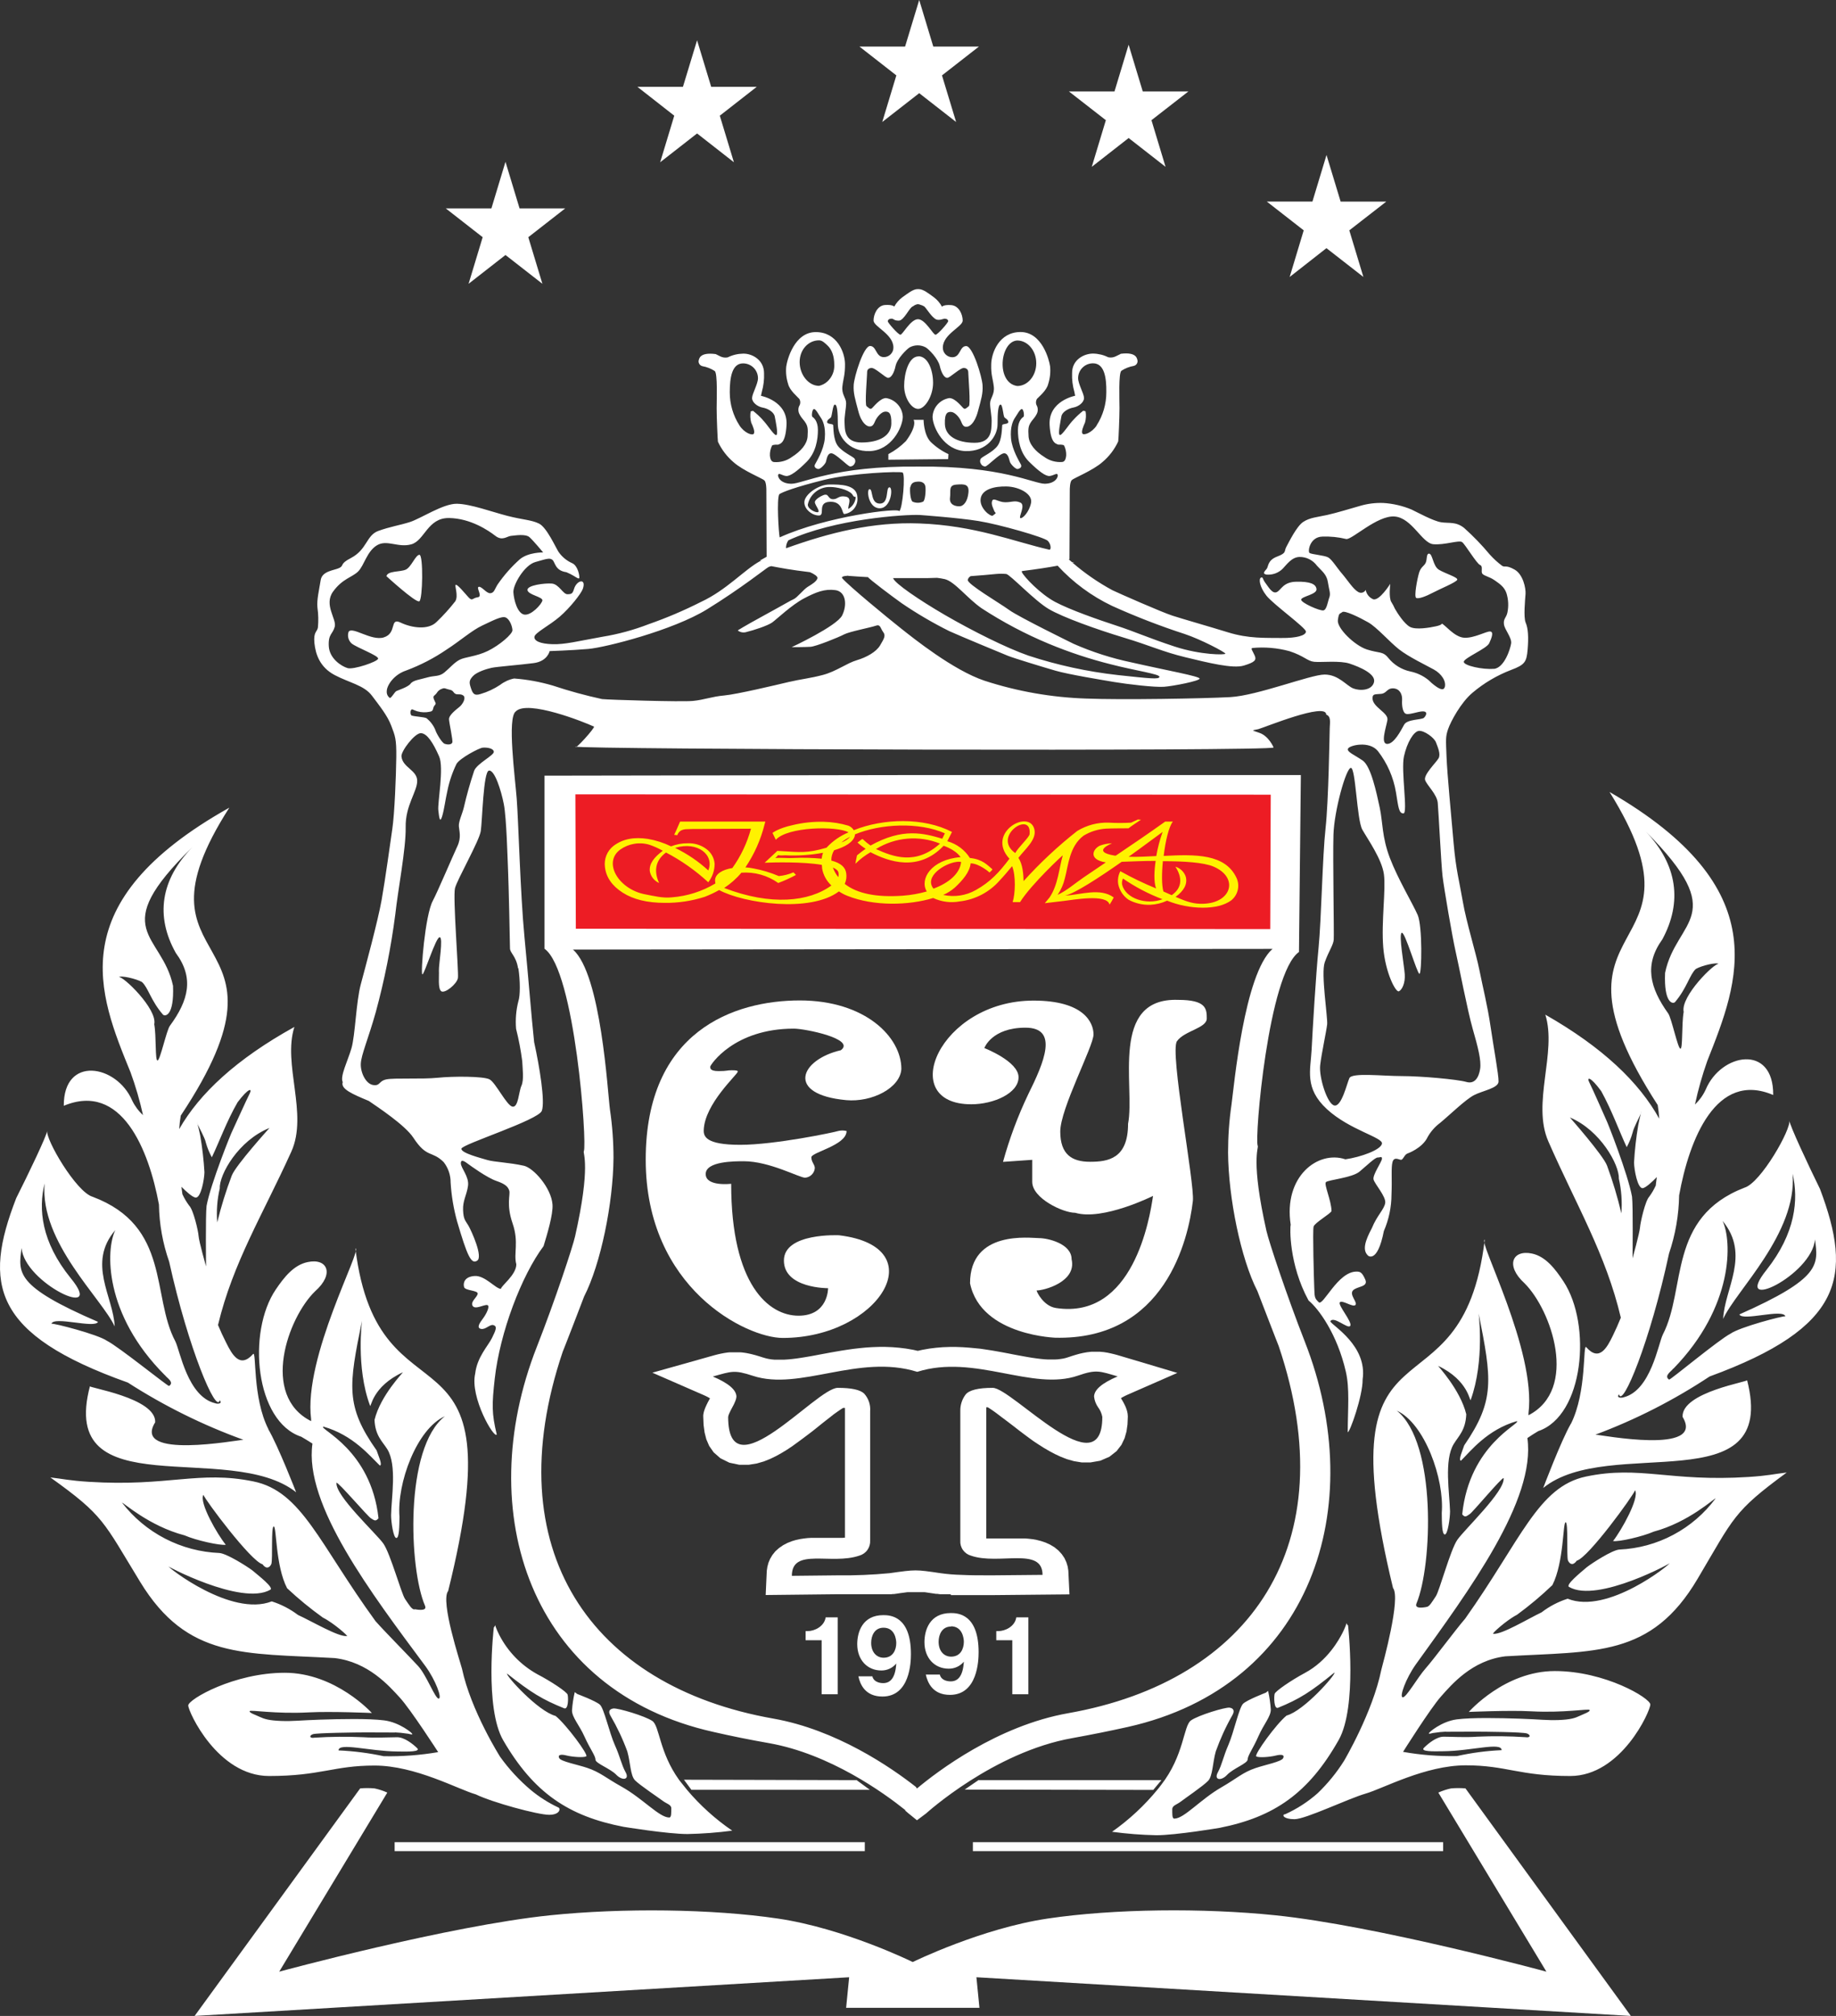
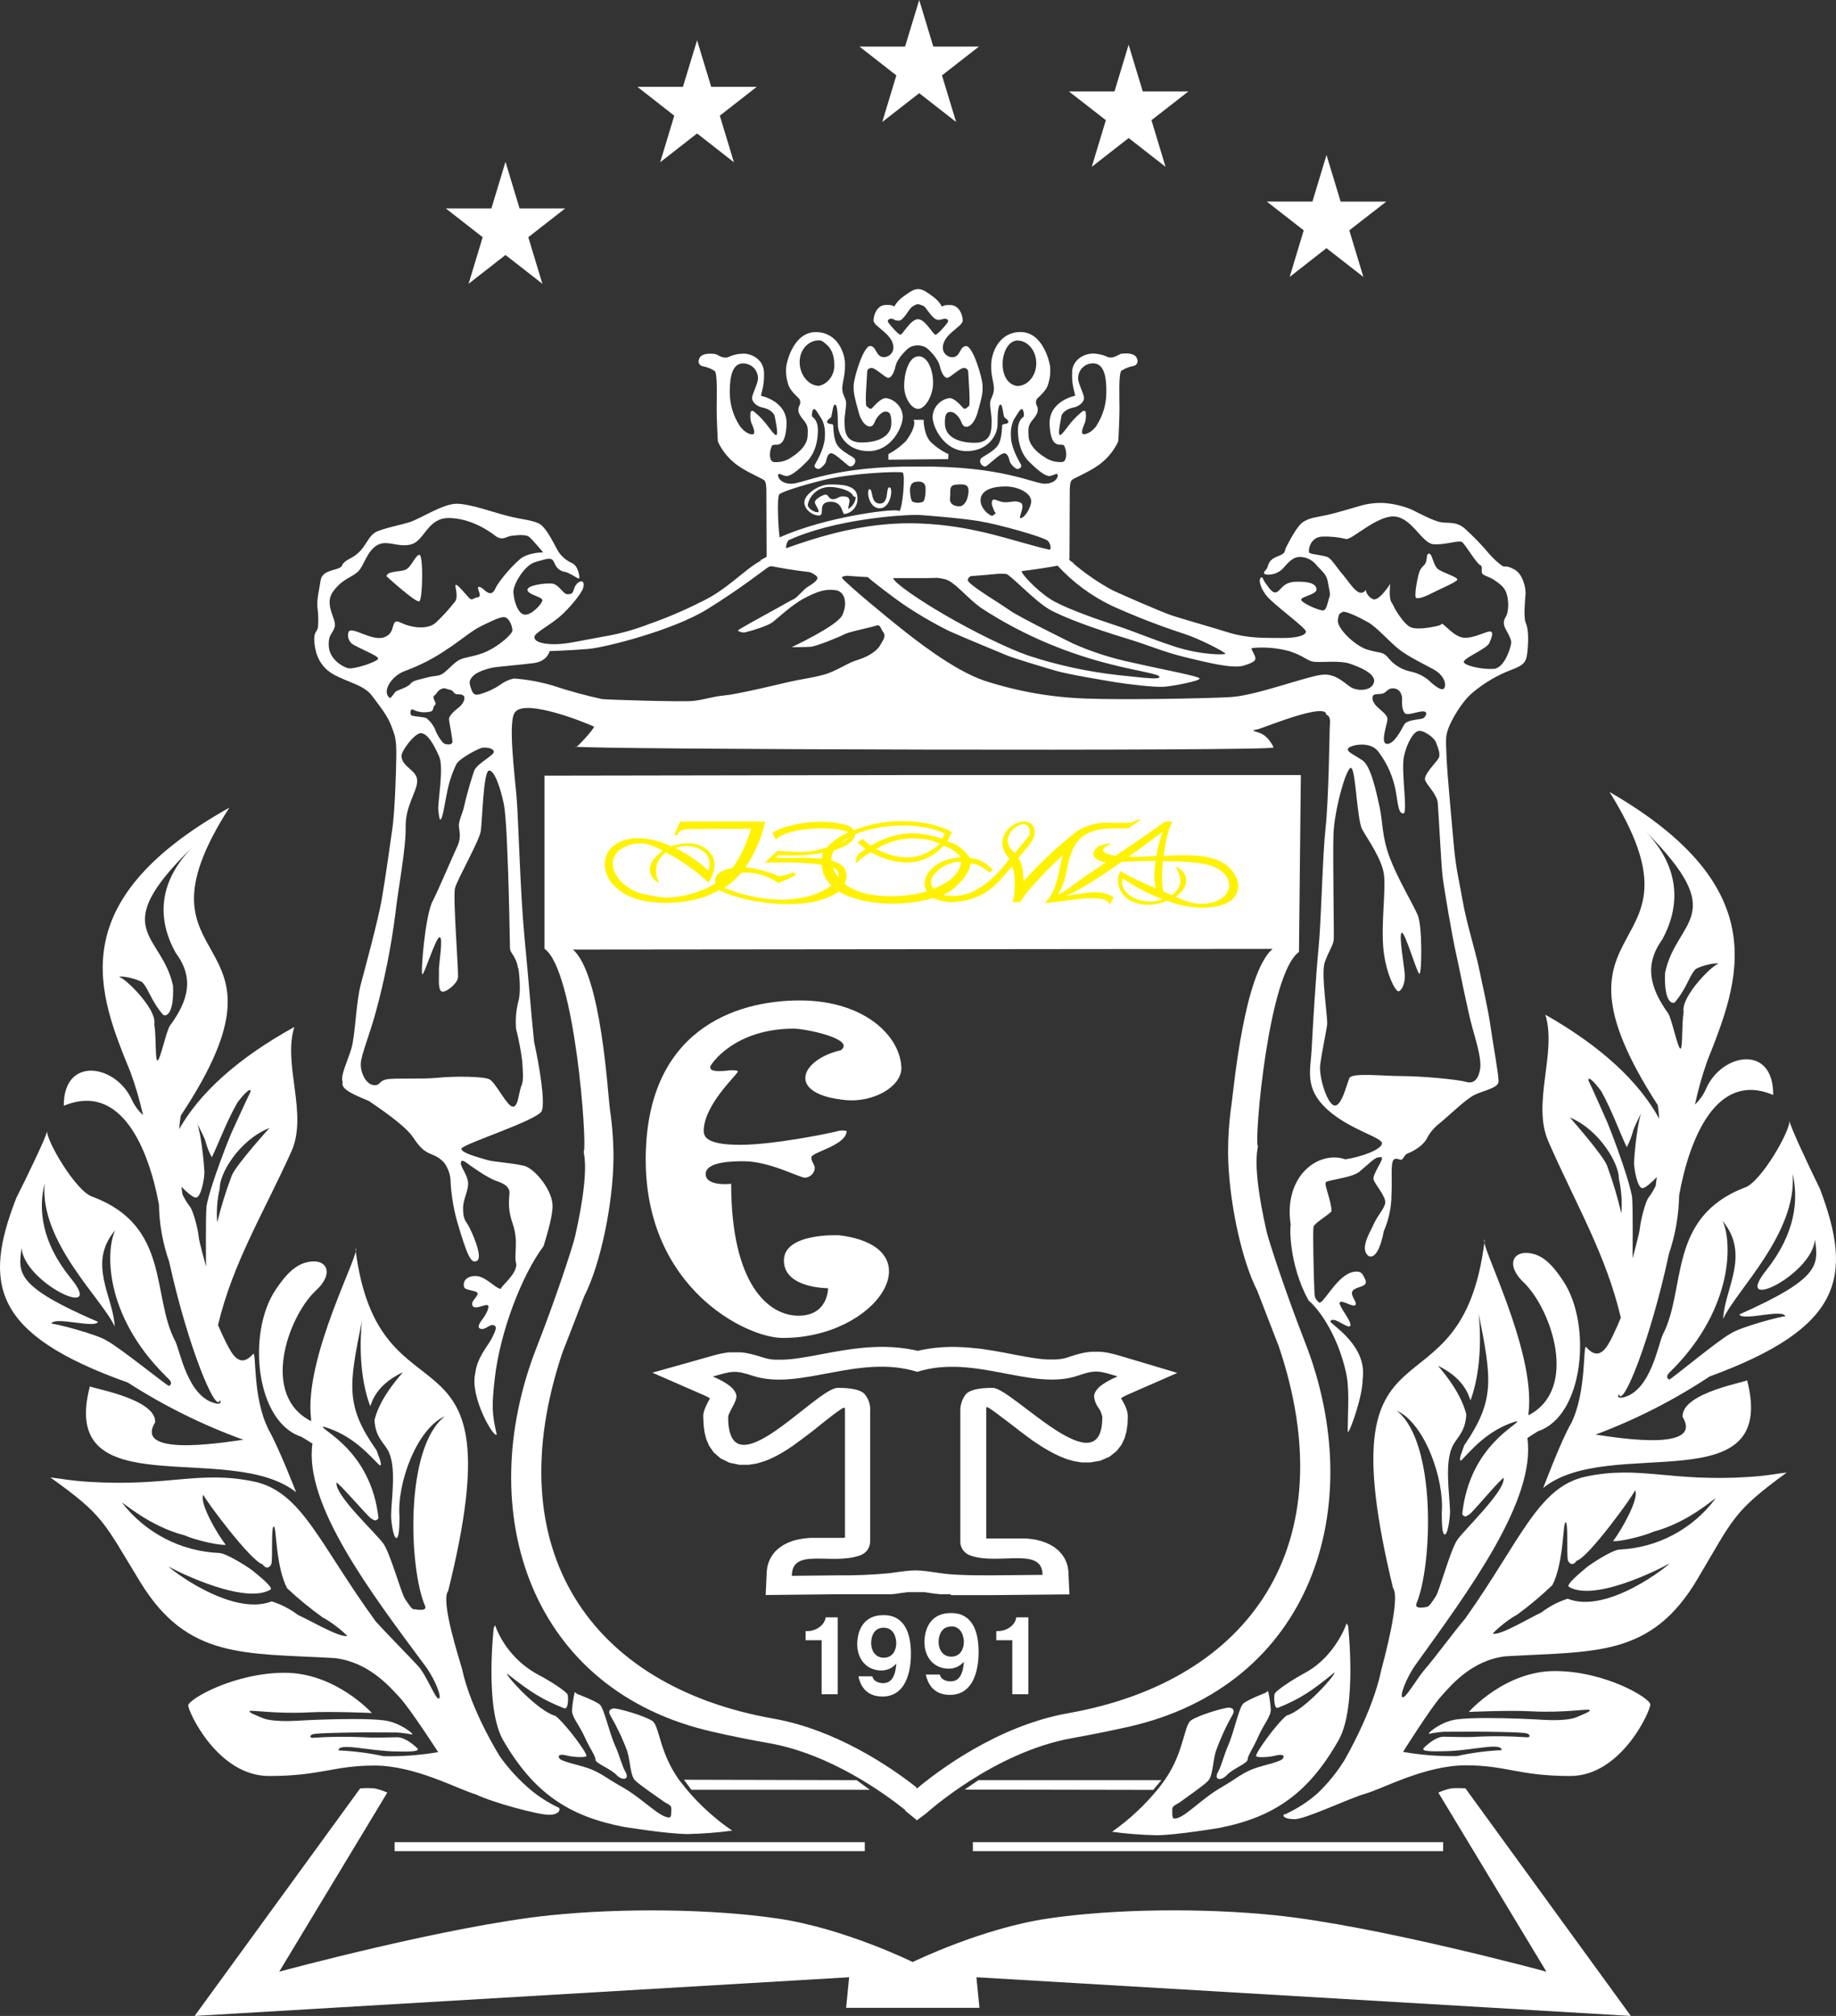
<svg xmlns="http://www.w3.org/2000/svg" width="82" height="90" viewBox="0 0 82 90" fill="none">
  <rect x="0" y="0" width="82" height="90" fill="#333333" stroke="none" />
  <path fill-rule="evenodd" clip-rule="evenodd" d="M50.044 15.805C50.044 15.805 49.889 15.878 49.826 15.911C49.726 15.96 49.612 15.974 49.503 15.951C49.289 15.846 49.054 15.789 48.816 15.785C48.429 15.785 47.875 16.05 47.882 16.662C47.871 16.942 47.906 17.222 47.983 17.492C48.005 17.613 48.02 17.668 48.02 17.668C48.02 17.668 46.816 17.895 46.878 18.975C46.925 19.771 47.141 19.804 47.273 19.852C47.273 19.852 47.481 19.836 47.527 19.892C47.593 20.03 47.625 20.182 47.619 20.335C47.604 20.448 47.58 20.609 47.442 20.625C47.156 20.648 46.872 20.568 46.64 20.4C46.239 20.149 45.961 19.827 45.938 19.481C45.914 19.134 45.938 19.029 46.014 18.893C46.091 18.757 46.199 18.676 46.284 18.515C46.32 18.458 46.342 18.393 46.347 18.325C46.353 18.257 46.342 18.189 46.315 18.127C46.285 18.079 46.269 18.023 46.269 17.966C46.269 17.909 46.285 17.854 46.315 17.805C46.394 17.717 46.748 17.435 46.815 17.142C46.896 16.89 46.925 16.624 46.9 16.36C46.86 16.062 46.537 14.823 45.58 14.823C44.623 14.823 44.283 15.748 44.27 16.256C44.256 16.764 44.346 16.901 44.386 17.263C44.426 17.625 44.22 17.77 44.22 18.013C44.22 18.255 44.305 18.616 44.288 18.882C44.271 19.147 44.32 19.768 43.532 19.768C42.745 19.768 42.221 19.471 42.201 18.938C42.181 18.406 42.339 18.383 42.485 18.391C42.632 18.399 42.848 18.608 42.933 18.834C43.018 19.059 43.099 19.056 43.188 19.051C43.276 19.046 43.521 18.938 43.674 18.374C43.827 17.81 43.905 17.57 43.883 17.198C43.862 16.827 43.451 15.451 43.151 15.451C42.852 15.451 42.903 15.949 42.534 15.949C42.476 15.949 42.419 15.937 42.367 15.915C42.314 15.892 42.266 15.859 42.227 15.818C42.187 15.776 42.156 15.727 42.136 15.674C42.116 15.62 42.107 15.563 42.109 15.506C42.124 14.911 42.996 14.587 42.996 14.313C42.996 14.04 42.83 13.65 42.487 13.622C42.144 13.594 42.071 13.693 42.071 13.693C41.982 13.527 41.858 13.383 41.708 13.27C41.477 13.104 41.237 12.907 41.029 12.907H40.982C40.774 12.907 40.535 13.109 40.303 13.27C40.153 13.382 40.029 13.524 39.94 13.688C39.94 13.688 39.864 13.592 39.524 13.617C39.184 13.642 39.015 14.035 39.015 14.309C39.015 14.582 39.887 14.906 39.902 15.501C39.904 15.558 39.895 15.615 39.875 15.669C39.854 15.722 39.823 15.771 39.784 15.812C39.744 15.854 39.697 15.886 39.644 15.909C39.592 15.932 39.535 15.944 39.477 15.944C39.106 15.944 39.153 15.447 38.86 15.447C38.567 15.447 38.149 16.815 38.128 17.185C38.106 17.555 38.189 17.799 38.336 18.361C38.482 18.923 38.737 19.034 38.822 19.038C38.907 19.041 38.988 19.038 39.076 18.82C39.165 18.603 39.378 18.386 39.524 18.378C39.671 18.369 39.825 18.394 39.809 18.925C39.792 19.456 39.269 19.754 38.477 19.754C37.685 19.754 37.736 19.134 37.72 18.869C37.703 18.603 37.79 18.241 37.79 17.999C37.79 17.757 37.582 17.613 37.623 17.25C37.665 16.886 37.746 16.742 37.74 16.243C37.733 15.743 37.392 14.826 36.435 14.826C35.478 14.826 35.155 16.065 35.115 16.364C35.09 16.627 35.118 16.893 35.2 17.145C35.27 17.435 35.624 17.717 35.699 17.809C35.728 17.858 35.743 17.914 35.741 17.971C35.74 18.028 35.722 18.083 35.691 18.13C35.664 18.193 35.653 18.261 35.659 18.328C35.664 18.396 35.686 18.461 35.722 18.518C35.807 18.684 35.915 18.759 35.992 18.897C36.069 19.034 36.092 19.137 36.069 19.484C36.045 19.831 35.769 20.147 35.366 20.403C35.135 20.572 34.85 20.652 34.564 20.628C34.426 20.612 34.397 20.451 34.386 20.338C34.381 20.185 34.413 20.034 34.479 19.895C34.526 19.839 34.734 19.855 34.734 19.855C34.865 19.814 35.081 19.774 35.128 18.978C35.19 17.898 33.986 17.671 33.986 17.671C33.986 17.671 34.001 17.616 34.025 17.495C34.101 17.226 34.135 16.946 34.124 16.666C34.124 16.054 33.577 15.78 33.191 15.788C32.952 15.792 32.717 15.848 32.503 15.954C32.394 15.977 32.279 15.963 32.178 15.914C32.117 15.881 31.964 15.808 31.964 15.808C31.223 15.712 31.221 16.035 31.2 16.123C31.198 16.175 31.215 16.227 31.247 16.268C31.279 16.309 31.325 16.338 31.376 16.349C31.571 16.383 31.757 16.457 31.922 16.564C32.054 16.671 32.007 17.834 32.007 18.238C32.007 18.643 32.05 19.628 32.064 19.718C32.228 20.072 32.468 20.386 32.766 20.638C33.196 21.02 34.051 21.357 34.141 21.448C34.231 21.539 34.227 21.871 34.227 21.871L34.239 24.857L33.943 25.023L34.023 25.047H33.953C33.24 25.436 32.455 26.34 31.308 26.872C30.551 27.255 29.77 27.588 28.969 27.867C28.303 28.125 27.612 28.313 26.907 28.428C25.807 28.624 25.242 28.776 24.678 28.76C24.114 28.743 23.846 28.609 23.869 28.428C23.892 28.247 24.535 27.93 24.999 27.531C25.464 27.131 25.96 26.494 26.031 26.288C26.198 25.8 25.76 25.892 25.639 26.288C25.577 26.492 25.537 26.529 25.341 26.529C25.144 26.529 24.966 26.079 24.646 26.053C24.327 26.026 23.528 26.129 23.558 26.345C23.588 26.56 24.252 26.646 24.224 26.809C24.195 26.972 23.724 27.491 23.415 27.438C23.105 27.385 22.949 26.774 22.929 26.442C22.909 26.111 23.415 25.23 23.912 25.091C24.41 24.951 24.545 24.895 24.67 24.993C24.795 25.091 24.783 25.469 25.281 25.543C25.281 25.543 25.281 25.532 25.48 25.63C25.68 25.728 25.852 25.88 25.872 25.804C25.892 25.728 25.817 25.256 25.549 25.14C25.307 25.032 25.1 24.86 24.949 24.643C24.825 24.459 24.422 23.546 24.074 23.375C23.726 23.205 23.353 23.209 22.659 23.03C21.965 22.851 21.021 22.501 20.409 22.49C19.796 22.478 18.789 23.153 18.308 23.306C17.827 23.458 17.446 23.506 16.901 23.701C16.357 23.895 16.402 24.53 15.673 24.913C15.152 25.18 15.382 25.245 15.155 25.356C14.929 25.467 14.388 25.485 14.323 25.897C14.258 26.308 14.137 26.806 14.178 27.129C14.22 27.423 14.227 27.721 14.198 28.017C14.168 28.211 13.992 28.201 14.043 28.71C14.095 29.219 14.291 29.79 14.946 30.137C15.6 30.483 16.261 30.591 16.61 31.057C16.96 31.523 17.303 31.946 17.474 32.399C17.645 32.852 17.709 32.981 17.699 33.804C17.689 34.627 17.625 36.302 17.522 37.006C17.419 37.709 17.211 39.235 17.045 40.175C16.878 41.116 16.32 43.171 16.112 43.951C15.904 44.73 15.864 46.223 15.698 46.796C15.531 47.368 15.177 48.055 15.307 48.31C15.2 48.62 15.755 48.851 16.472 49.151C16.89 49.438 18.096 50.236 18.458 50.788C19.067 51.721 19.278 51.352 19.814 51.88C20.02 52.142 20.129 52.466 20.126 52.799C20.162 53.384 20.259 53.964 20.415 54.529C20.861 56.047 21.044 56.455 21.302 56.287C21.595 56.136 21.059 54.96 20.925 54.725C20.79 54.489 20.701 54.464 20.682 54.031C20.662 53.598 20.848 53.351 20.903 52.938C20.958 52.525 20.582 52.148 20.582 51.933C20.582 51.717 20.79 51.878 20.893 51.954C20.996 52.031 21.753 52.581 22.168 52.722C22.582 52.863 22.692 52.988 22.746 53.16C22.799 53.333 22.602 53.777 22.894 54.62C23.185 55.463 22.93 55.965 23.06 56.445C23.06 56.921 22.369 57.413 22.374 57.541C22.138 57.541 21.66 56.932 21.194 56.966C20.728 56.999 20.677 57.297 20.728 57.463C20.78 57.629 21.364 57.601 21.334 57.763C21.304 57.926 21.001 58.113 21.108 58.298C21.214 58.482 21.607 58.241 21.757 58.263C21.907 58.284 21.729 58.654 21.572 58.861C21.416 59.069 21.274 59.283 21.482 59.328C21.69 59.372 21.88 59.104 22.047 59.162C22.213 59.22 22.148 59.379 21.972 59.736C21.795 60.092 21.306 60.59 21.223 61.325C20.98 62.38 22.076 64.257 22.186 64.04C21.96 63.108 21.967 62.713 22.096 61.552C22.328 59.484 23.292 56.949 24.277 55.632C24.433 55.121 24.708 54.214 24.676 53.776C24.622 53.033 23.831 52.14 23.396 52.044C22.744 51.898 22.065 51.878 21.773 51.79C21.482 51.702 20.582 51.477 20.608 51.281C20.635 51.085 24.046 50.007 24.199 49.592C24.352 49.178 24.099 47.633 23.856 46.527C23.731 45.366 23.61 43.753 23.423 41.823C23.237 39.892 23.155 36.641 23.077 35.65C22.999 34.66 22.651 32.047 23.032 31.765C23.546 31.22 26.111 32.242 26.527 32.439C26.597 32.474 25.643 33.534 25.71 33.331C25.778 33.461 56.895 33.549 56.882 33.37C56.882 33.37 56.67 32.86 56.249 32.718C55.828 32.575 55.936 32.621 56.201 32.552C56.466 32.482 59.24 31.336 59.232 31.903C59.45 31.984 59.399 32.235 59.389 32.504C59.379 32.772 59.34 35.732 59.202 36.982C59.064 38.233 59.014 41.055 58.891 42.304C58.768 43.553 58.626 45.953 58.58 46.864C58.533 47.774 58.247 48.582 59.264 49.518C60.281 50.453 61.771 50.778 61.722 51.057C61.674 51.336 60.772 51.659 60.088 51.757C58.863 51.344 57.313 52.522 57.646 54.683C57.609 54.773 57.558 56.438 58.443 58.06C58.888 58.424 59.722 59.553 60.108 61.237C60.284 62 60.196 62.874 60.193 63.939C60.279 63.974 60.868 62.317 60.858 61.584C61.078 60.077 59.508 59.19 59.414 58.993C59.553 58.717 60.214 59.366 60.307 59.188C60.401 59.011 59.74 58.263 59.841 58.142C59.943 58.02 60.417 58.376 60.534 58.263C60.65 58.15 60.254 57.808 60.424 57.614C60.594 57.42 61.125 57.468 60.977 57.127C60.828 56.785 60.739 56.77 60.581 56.77C59.748 56.77 59.092 58.324 58.898 58.138C58.703 57.953 58.715 57.899 58.698 57.501C58.681 57.103 58.621 54.932 58.668 54.761C58.715 54.59 59.419 54.192 59.469 54.068C59.46 53.59 59.122 52.877 59.219 52.776C59.315 52.674 60.384 52.585 60.717 52.308C61.05 52.031 61.409 51.676 61.533 51.676C61.656 51.676 61.721 51.603 61.721 51.732C61.721 51.861 61.293 52.454 61.346 52.658C61.399 52.862 61.907 53.419 61.867 53.703C61.827 53.986 61.494 54.272 61.27 54.831C60.962 55.405 60.845 55.811 61.09 56.045C61.072 56.045 61.513 56.463 61.806 54.96C62.029 54.445 62.145 53.891 62.147 53.33C62.178 52.649 62.123 52.13 62.193 51.878C62.263 51.626 62.475 51.775 62.571 51.779C62.668 51.782 62.723 51.546 62.862 51.497C62.862 51.497 63.528 51.266 63.765 50.757C63.903 50.513 64.091 50.301 64.316 50.133C64.775 49.753 65.444 49.095 65.832 48.892C66.22 48.69 66.921 48.584 66.929 48.285C66.937 47.987 66.703 46.734 66.571 45.825C66.44 44.916 66.22 44.049 66.072 43.302C65.924 42.556 65.489 41.169 65.333 40.253C65.176 39.338 65.028 38.847 64.923 37.654C64.818 36.462 64.635 34.547 64.605 33.776C64.575 33.005 64.559 32.892 64.675 32.552C64.792 32.212 65.243 31.366 65.764 30.928C66.279 30.492 66.865 30.147 67.497 29.906C68.103 29.679 68.181 29.549 68.227 29.005C68.274 28.461 68.251 28.048 68.142 27.804C68.034 27.561 68.118 26.751 68.134 26.515C68.151 26.28 68.033 25.648 67.645 25.429C67.257 25.21 67.217 25.339 67.092 25.263C66.889 25.112 66.702 24.941 66.533 24.752C66.181 24.33 65.799 23.934 65.389 23.568C65.016 23.276 64.724 23.372 64.364 23.316C64.004 23.259 63.299 22.869 63.042 22.748C62.642 22.581 62.216 22.482 61.782 22.455C61.43 22.442 61.078 22.486 60.74 22.586C60.314 22.707 59.707 22.894 59.272 22.991C58.838 23.087 58.503 23.105 58.207 23.299C57.91 23.493 57.569 24.2 57.453 24.41C57.336 24.621 57.484 24.679 57.04 24.848C56.596 25.018 56.659 25.298 56.569 25.401C56.479 25.504 56.362 25.62 56.569 25.653C56.7 25.663 56.832 25.645 56.956 25.601C57.08 25.555 57.193 25.485 57.286 25.392C57.473 25.198 57.691 24.873 58.04 24.865C58.192 24.863 58.341 24.898 58.477 24.966C58.612 25.034 58.729 25.133 58.818 25.255C59.028 25.49 59.254 25.636 59.307 25.993C59.36 26.35 59.44 26.491 59.37 26.675C59.3 26.859 59.261 27.21 59.112 27.25C58.964 27.29 58.079 26.902 58.114 26.763C58.149 26.623 58.821 26.537 58.798 26.302C58.774 26.066 58.502 25.96 57.902 25.97C57.303 25.98 57.226 26.335 57.025 26.433C56.824 26.53 56.644 26.189 56.512 26.02C56.381 25.85 56.413 25.734 56.313 25.791C56.213 25.847 56.253 26.2 56.561 26.592C56.868 26.983 58.335 28.033 58.327 28.199C58.318 28.365 57.931 28.491 57.223 28.483C56.516 28.474 55.77 28.516 54.851 28.232C53.932 27.949 52.839 27.639 52.364 27.486C51.89 27.333 49.976 26.491 49.683 26.35C49.046 26.005 48.448 25.593 47.9 25.12L47.988 25.101H47.882C47.827 25.056 47.777 25.013 47.734 24.974L47.765 24.965L47.779 21.859C47.779 21.859 47.779 21.527 47.865 21.436C47.952 21.345 48.81 21.008 49.24 20.627C49.539 20.375 49.779 20.061 49.942 19.706C49.957 19.617 49.999 18.63 49.999 18.227C49.999 17.823 49.952 16.659 50.084 16.553C50.249 16.445 50.435 16.371 50.63 16.337C50.681 16.327 50.727 16.298 50.76 16.257C50.792 16.215 50.809 16.164 50.806 16.112C50.785 16.024 50.785 15.7 50.044 15.796V15.805ZM46.67 21.597C46.161 21.597 44.749 20.791 41.011 20.831C37.267 20.791 35.85 21.597 35.351 21.597C34.852 21.597 34.719 21.282 34.755 21.191C34.792 21.1 34.922 21.226 35.105 21.25C35.288 21.275 35.621 21.025 36.03 20.614C36.44 20.202 36.53 19.618 36.53 19.197C36.53 18.776 36.328 18.641 36.282 18.608C36.235 18.575 36.273 18.253 36.36 18.261C36.446 18.27 36.575 18.529 36.659 18.648C36.744 18.767 36.884 19.051 36.837 19.575C36.791 20.099 36.451 20.63 36.398 20.736C36.345 20.843 36.428 20.912 36.53 20.937C36.631 20.962 36.829 20.745 36.876 20.647C36.922 20.549 36.931 20.237 37.126 20.237C37.32 20.237 37.868 20.824 37.968 20.824C38.01 20.826 38.052 20.814 38.087 20.791C38.123 20.768 38.151 20.735 38.167 20.697C38.189 20.664 38.2 20.626 38.2 20.587C38.2 20.548 38.189 20.51 38.167 20.477C38.114 20.39 37.643 20.197 37.423 19.91C37.204 19.623 37.227 19.053 37.212 18.98C37.197 18.907 36.941 18.948 36.941 18.844C36.941 18.739 37.049 18.698 37.107 18.638C37.165 18.578 37.189 18.054 37.29 18.062C37.392 18.071 37.42 18.416 37.42 18.94C37.42 19.464 37.891 20.172 38.848 20.139C39.805 20.106 40.306 19.093 40.321 18.618C40.315 18.412 40.237 18.215 40.1 18.061C39.964 17.907 39.778 17.804 39.574 17.772C39.296 17.772 38.995 18.198 38.925 18.24C38.855 18.281 38.787 18.198 38.702 18.134C38.617 18.069 38.725 16.807 38.725 16.684C38.725 16.561 38.725 16.46 38.902 16.427C39.078 16.394 39.536 16.87 39.666 16.87C39.795 16.87 39.929 16.669 39.998 16.339C40.068 16.009 40.498 15.589 40.626 15.509C40.736 15.45 40.86 15.418 40.986 15.418C41.111 15.418 41.235 15.45 41.345 15.509C41.48 15.586 41.896 16.007 41.973 16.339C42.049 16.671 42.182 16.87 42.306 16.87C42.429 16.87 42.9 16.395 43.07 16.427C43.239 16.458 43.248 16.564 43.248 16.684C43.248 16.803 43.356 18.071 43.271 18.134C43.186 18.197 43.116 18.28 43.048 18.24C42.98 18.2 42.677 17.772 42.399 17.772C42.195 17.805 42.009 17.907 41.872 18.061C41.735 18.215 41.657 18.412 41.65 18.618C41.665 19.093 42.167 20.111 43.124 20.139C44.082 20.167 44.553 19.464 44.553 18.94C44.553 18.416 44.583 18.071 44.684 18.062C44.786 18.054 44.802 18.578 44.866 18.638C44.929 18.698 45.032 18.739 45.032 18.844C45.032 18.948 44.777 18.908 44.762 18.98C44.747 19.051 44.762 19.625 44.548 19.91C44.333 20.196 43.858 20.39 43.805 20.477C43.784 20.51 43.773 20.548 43.773 20.587C43.773 20.626 43.784 20.664 43.805 20.697C43.822 20.735 43.85 20.768 43.885 20.791C43.921 20.814 43.963 20.826 44.005 20.824C44.105 20.824 44.646 20.237 44.846 20.237C45.045 20.237 45.07 20.55 45.117 20.647C45.163 20.743 45.363 20.962 45.463 20.937C45.563 20.912 45.65 20.849 45.595 20.736C45.54 20.623 45.202 20.091 45.155 19.575C45.109 19.059 45.248 18.769 45.333 18.648C45.418 18.527 45.548 18.27 45.633 18.261C45.718 18.253 45.758 18.577 45.711 18.608C45.665 18.64 45.463 18.774 45.463 19.197C45.463 19.62 45.548 20.204 45.962 20.614C46.377 21.023 46.703 21.277 46.888 21.25C47.073 21.224 47.201 21.101 47.237 21.191C47.274 21.28 47.151 21.597 46.642 21.597H46.67ZM11.991 63.81C11.264 62.396 11.462 60.27 11.302 60.451C10.713 61.114 10.363 60.472 10.094 59.93C9.97 59.686 9.852 59.432 9.737 59.155C10.403 56.368 11.753 54.197 13.011 51.415C13.772 49.732 12.615 47.509 13.148 45.847C10.551 47.285 8.91 48.819 8.003 50.408C8.018 50.187 8.042 49.986 8.073 49.806C13.822 41.154 5.39 43.626 10.242 36.058C2.686 40.292 4.404 44.377 5.832 47.877C6.059 48.5 6.244 49.136 6.387 49.783C6.185 49.598 6.02 49.376 5.902 49.13C5.21 47.526 2.836 47.109 2.849 49.367C5.431 48.292 6.645 51.326 7.099 53.776C7.113 54.645 7.267 55.506 7.555 56.327C8.411 60.213 9.661 63.139 9.814 62.516C9.955 62.682 9.694 62.682 9.609 62.647C8.374 62.348 8.039 60.288 7.83 59.882C6.756 57.86 7.627 54.739 4.136 53.429C3.402 53.217 2.014 50.843 2.11 50.473C2.1 50.684 1.25 52.447 0.726 53.487C-0.773 57.34 -0.33 59.575 5.711 61.725C7.329 62.766 9.06 63.623 10.871 64.279C10.639 64.279 5.877 65.183 6.931 63.498C6.984 62.398 3.833 61.939 4.018 61.882C2.576 67.33 10.252 64.264 13.226 66.621C13.226 66.621 12.422 64.549 11.979 63.801L11.991 63.81ZM24.924 80.688C24.482 80.48 24.069 80.216 23.694 79.903C23.184 79.471 22.729 78.978 22.339 78.435C22.339 78.435 21.033 76.378 20.633 74.496C20.567 74.238 19.653 71.475 20.016 71.029C23.19 58.256 16.908 64.143 15.873 55.738C16.206 55.738 13.542 60.588 13.895 63.357V63.446C11.623 62.3 12.855 58.827 14.073 57.649C14.954 56.868 14.618 56.156 13.741 56.345C13.123 56.473 12.697 57.009 12.317 57.569C11.027 59.474 11.399 63.466 13.456 64.143C13.637 64.244 13.804 64.354 13.955 64.448C13.566 67.172 16.59 71.138 19.012 74.401C19.451 75.008 19.753 75.812 19.596 75.832C19.44 75.852 19.052 74.792 18.676 74.381C18.3 73.97 17.228 72.888 16.775 72.38C14.253 68.917 13.479 66.575 11.317 66.137C8.883 65.639 7.525 66.379 3.968 66.155C3.094 66.1 2.836 66.026 2.249 65.959C4.655 67.678 4.609 67.922 6.262 70.626C8.371 74.077 10.882 73.794 14.947 74.024C16.445 74.2 17.371 75.26 17.857 75.789C18.343 76.319 19.57 78.223 19.57 78.223C18.767 78.36 17.952 78.421 17.138 78.405C16.474 78.262 15.799 78.176 15.12 78.146C15.12 77.778 16.48 78.183 17.752 78.195C18.251 78.204 18.794 78.208 18.631 78.045C18.431 77.85 18.055 77.558 17.74 77.558C17.426 77.558 16.732 77.594 16.242 77.558C15.509 77.525 14.775 77.531 14.043 77.578C13.82 77.617 13.799 77.48 13.979 77.421C14.158 77.364 15.909 77.342 16.334 77.342C17.629 77.342 17.665 77.353 17.644 77.342C17.816 77.349 17.987 77.366 18.157 77.393C18.256 77.393 18.39 77.458 18.416 77.421C18.443 77.385 17.843 76.892 17.156 76.805C16.469 76.717 15.189 76.743 14.291 76.773C13.394 76.803 13.091 76.851 12.554 76.831C12.016 76.811 11.803 76.743 11.615 76.655C11.427 76.567 11.116 76.463 11.15 76.393C11.185 76.323 12.289 76.528 13.8 76.448C14.777 76.396 16.608 76.476 16.608 76.476C16.608 76.476 14.987 74.68 12.72 74.68C10.453 74.68 8.411 75.867 8.407 76.138C8.404 76.408 9.717 79.289 12.019 79.289C14.321 79.289 14.897 78.822 16.727 78.822C18.556 78.822 20.465 79.888 21.251 80.109C21.99 80.469 24.021 81.021 24.525 81.021C25.029 81.021 25.049 80.718 24.924 80.689V80.688ZM66.708 29.858C66.245 29.904 65.376 29.719 65.376 29.548C65.376 29.377 66.4 28.96 66.511 28.718C66.623 28.476 66.723 28.209 66.555 28.192C66.386 28.176 65.83 28.501 65.389 28.471C64.948 28.441 64.53 27.877 64.391 27.841C64.391 27.841 64.414 27.899 64.133 27.96C63.851 28.022 63.25 28.126 62.982 27.992C62.714 27.857 62.393 27.341 62.297 27.172C62.253 27.07 62.201 26.972 62.142 26.879C62.015 26.693 62.092 26.064 62.092 26.064C62.092 26.064 61.608 26.842 61.328 26.753C61.242 26.716 61.167 26.659 61.109 26.586C61.051 26.514 61.012 26.428 60.995 26.336C60.98 26.365 60.96 26.391 60.934 26.411C60.909 26.432 60.88 26.447 60.849 26.456C60.818 26.464 60.785 26.466 60.753 26.462C60.721 26.457 60.69 26.446 60.662 26.429C60.437 26.306 60.178 25.89 59.943 25.618C59.708 25.346 59.49 24.981 59.319 24.885C59.147 24.789 58.573 24.752 58.486 24.686C58.4 24.619 58.498 23.971 59.059 23.956C59.417 23.943 59.776 23.979 60.124 24.064C60.376 24.11 61.513 22.997 62.288 23.059C63.064 23.12 63.508 24.25 64.013 24.296C64.517 24.343 65.163 24.099 65.303 24.203C65.443 24.308 65.949 25.162 66.102 25.223C66.255 25.285 66.122 25.519 66.21 25.618C66.298 25.718 66.519 25.744 66.748 25.903C66.976 26.063 67.182 26.197 67.28 26.476C67.37 26.761 67.385 27.065 67.322 27.358C67.267 27.59 67.14 27.62 67.169 27.867C67.197 28.114 67.533 28.471 67.49 28.733C67.447 28.995 67.182 29.816 66.719 29.863L66.708 29.858ZM41.974 74.759C42.018 74.972 42.239 75.064 42.459 75.064C42.768 75.064 43.008 74.852 43.048 74.185C42.966 74.284 42.862 74.364 42.745 74.418C42.627 74.472 42.5 74.499 42.37 74.497C41.738 74.497 41.288 74.018 41.288 73.316C41.288 72.779 41.52 72.014 42.467 72.014C42.773 72.014 43.707 72.049 43.707 73.762C43.707 74.132 43.662 75.667 42.427 75.667C41.655 75.667 41.428 75.119 41.348 74.759H41.974ZM38.962 74.839C39.005 75.049 39.226 75.142 39.443 75.142C39.752 75.142 39.99 74.93 40.029 74.268C39.948 74.366 39.846 74.445 39.731 74.498C39.616 74.552 39.49 74.579 39.363 74.578C38.733 74.578 38.286 74.101 38.286 73.404C38.286 72.868 38.515 72.107 39.451 72.107C39.754 72.107 40.684 72.142 40.684 73.847C40.684 74.215 40.639 75.741 39.411 75.741C38.642 75.741 38.412 75.197 38.339 74.839H38.962ZM57.383 81.003C57.918 80.763 58.413 80.444 58.851 80.056C59.301 79.624 59.697 79.139 60.029 78.611C60.029 78.611 61.306 76.454 61.694 74.542C61.761 74.281 62.575 71.352 62.215 70.893C59.076 57.904 65.288 63.893 66.311 55.348C65.978 55.348 68.62 60.28 68.266 63.093C68.266 63.123 68.266 63.154 68.266 63.184C70.511 62.023 69.294 58.488 68.089 57.291C67.219 56.496 67.552 55.781 68.422 55.964C69.031 56.095 69.452 56.639 69.829 57.209C71.104 59.145 70.737 63.204 68.703 63.891C68.524 63.994 68.359 64.105 68.217 64.201C68.603 66.971 65.612 71.002 63.224 74.32C62.789 74.938 62.491 75.754 62.648 75.776C62.804 75.798 63.305 74.898 63.676 74.479C64.048 74.059 64.988 72.785 65.436 72.266C67.933 68.746 68.695 66.369 70.832 65.92C73.239 65.414 74.582 66.165 78.098 65.938C78.962 65.883 79.218 65.807 79.799 65.74C77.407 67.495 77.452 67.731 75.818 70.486C73.745 73.998 71.249 73.709 67.234 73.945C65.746 74.124 64.837 75.2 64.357 75.74C63.878 76.279 62.663 78.211 62.663 78.211C63.456 78.352 64.262 78.415 65.068 78.399C65.725 78.253 66.393 78.165 67.066 78.135C67.066 77.76 65.721 78.171 64.464 78.183C63.965 78.193 63.434 78.198 63.595 78.032C63.791 77.833 64.164 77.534 64.475 77.534C64.787 77.534 65.474 77.573 65.96 77.534C66.684 77.501 67.409 77.508 68.132 77.556C68.356 77.594 68.376 77.456 68.197 77.39C68.019 77.324 66.29 77.309 65.867 77.309C64.587 77.309 64.549 77.32 64.572 77.309C64.405 77.316 64.238 77.333 64.073 77.36C63.973 77.36 63.841 77.427 63.815 77.39C63.788 77.353 64.381 76.851 65.061 76.761C65.742 76.672 67.006 76.7 67.891 76.73C68.777 76.76 69.078 76.809 69.611 76.79C70.143 76.77 70.351 76.7 70.539 76.61C70.728 76.521 71.039 76.416 70.997 76.343C70.956 76.27 69.872 76.481 68.377 76.4C67.412 76.347 65.601 76.428 65.601 76.428C65.601 76.428 67.197 74.603 69.442 74.603C71.688 74.603 73.702 75.811 73.707 76.096C73.712 76.382 72.414 79.289 70.128 79.289C67.843 79.289 67.284 78.812 65.468 78.812C63.651 78.812 61.771 79.85 60.993 80.074C60.216 80.298 58.315 81.217 57.816 81.217C57.316 81.217 57.251 81.024 57.376 80.996L57.383 81.003ZM70.163 63.561C70.882 62.123 70.686 59.963 70.846 60.145C71.427 60.809 71.773 60.169 72.039 59.618C72.161 59.367 72.278 59.104 72.39 58.828C71.725 55.997 70.393 53.789 69.154 50.961C68.402 49.251 69.546 46.99 69.018 45.299C71.586 46.762 73.209 48.322 74.106 49.944C74.091 49.727 74.068 49.523 74.037 49.334C68.349 40.542 76.683 43.053 71.886 35.357C79.356 39.669 77.657 43.816 76.249 47.371C76.025 48.005 75.842 48.652 75.701 49.309C75.902 49.12 76.065 48.895 76.18 48.645C76.861 47.015 79.217 46.587 79.195 48.886C76.643 47.794 75.443 50.876 74.994 53.364C74.979 54.248 74.827 55.124 74.543 55.96C73.697 59.908 72.455 62.886 72.31 62.25C72.169 62.416 72.427 62.416 72.512 62.383C73.732 62.081 74.063 59.986 74.266 59.58C75.327 57.523 74.466 54.353 77.917 53.021C78.644 52.804 80.017 50.39 79.914 50.015C79.924 50.229 80.765 52.022 81.284 53.079C82.762 56.995 82.326 59.266 76.354 61.453C74.758 62.509 73.047 63.381 71.254 64.05C71.481 64.05 76.184 64.969 75.148 63.256C75.095 62.138 78.211 61.67 78.028 61.612C79.455 67.15 71.869 64.034 68.923 66.43C68.923 66.43 69.719 64.324 70.156 63.566L70.163 63.561ZM40.666 34.602H58.099L58.015 42.501C56.651 43.455 56.018 50.851 56.174 51.158C56.221 51.249 55.852 51.8 56.564 54.96C56.67 55.426 57.464 57.828 58.273 59.89C61.171 67.278 58.57 75.265 50.367 77.1C49.59 77.273 48.766 77.439 47.893 77.597C44.388 78.218 41.39 80.935 41.36 80.961L40.954 81.265L40.563 80.948L40.431 80.834V80.809C39.462 80.032 37.059 78.304 34.352 77.823C33.482 77.67 32.658 77.504 31.879 77.325C23.676 75.506 21.073 67.512 23.976 60.13C24.785 58.069 25.579 55.667 25.683 55.202C26.398 52.042 26.028 51.49 26.075 51.399C26.231 51.092 25.682 43.312 24.319 42.357V34.629L40.666 34.602ZM40.912 79.802L40.959 79.842C41.846 79.1 44.534 77.045 47.712 76.484C55.846 75.046 60.104 68.959 57.11 60.096C57.11 60.109 56.163 57.649 56.158 57.639C55.42 56.201 54.863 53.484 54.848 51.452C54.848 50.733 54.899 50.015 55.003 49.304C55.109 48.544 55.565 43.468 56.834 42.363L25.59 42.393C26.854 43.498 27.138 48.785 27.243 49.544C27.348 50.255 27.4 50.973 27.4 51.692C27.385 53.724 26.827 56.441 26.088 57.881C26.088 57.889 25.139 60.351 25.136 60.336C22.14 69.199 26.399 75.288 34.535 76.725C37.35 77.222 39.782 78.893 40.917 79.784V79.802H40.912ZM31.133 1.798L31.764 3.878H33.796L32.148 5.165L32.778 7.244L31.133 5.958L29.485 7.244L30.114 5.165L28.47 3.878H30.501L31.133 1.798ZM41.054 0L41.683 2.08H43.72L42.071 3.366L42.702 5.446L41.054 4.16L39.404 5.446L40.033 3.366L38.386 2.08H40.423L41.054 0ZM50.408 2.001L51.038 4.082H53.077L51.427 5.366L52.056 7.448L50.408 6.162L48.761 7.448L49.39 5.366L47.74 4.082H49.776L50.405 2.001H50.408ZM59.245 6.92L59.876 9.001H61.914L60.263 10.284L60.892 12.364L59.242 11.079L57.599 12.366L58.227 10.284L56.579 8.999H58.616L59.245 6.919V6.92ZM64.267 25.437C63.991 25.271 63.991 24.724 63.823 24.717C63.697 24.717 63.745 24.968 63.676 25.122C63.608 25.276 63.462 25.3 63.38 25.567C63.299 25.834 63.145 26.637 63.25 26.693C63.355 26.749 63.678 26.628 64.004 26.456C64.331 26.283 65.055 25.99 65.085 25.88C65.115 25.771 64.544 25.605 64.267 25.437ZM17.138 28.458C16.577 28.624 15.749 27.96 15.571 28.202C15.539 28.293 15.534 28.392 15.558 28.485C15.582 28.579 15.633 28.664 15.705 28.728C15.956 28.924 16.916 29.271 16.888 29.407C16.86 29.543 15.793 29.904 15.527 29.828C15.26 29.752 14.714 29.407 14.684 28.849C14.654 28.292 14.862 28.322 14.951 27.977C15.039 27.632 14.451 26.998 14.876 26.411C15.3 25.824 15.735 25.777 16.001 25.507C16.267 25.237 16.385 24.619 16.833 24.346C17.281 24.072 17.779 24.467 18.371 24.301C18.964 24.135 19.095 23.112 20.057 23.127C21.02 23.142 21.815 23.684 22.126 23.924C22.438 24.165 22.644 23.939 22.82 23.924C22.997 23.91 23.471 23.82 23.653 23.986C23.834 24.152 24.259 24.663 24.259 24.663C24.259 24.663 23.608 24.648 23.223 24.963C22.846 25.298 22.511 25.677 22.225 26.093C22.091 26.303 22.076 26.469 21.9 26.484C21.724 26.499 21.515 26.169 21.382 26.199C21.249 26.229 21.575 26.635 21.337 26.665C21.099 26.695 21.101 26.86 20.923 26.665C20.745 26.469 20.45 26.107 20.362 26.107C20.274 26.107 20.495 26.59 20.332 26.846C20.077 27.172 19.799 27.479 19.5 27.765C19.13 28.139 18.391 28.035 17.889 27.794C17.386 27.554 17.747 28.277 17.133 28.458H17.138ZM17.416 31.163C17.366 31.129 17.327 31.083 17.302 31.029C17.277 30.974 17.268 30.914 17.274 30.855C17.274 30.614 17.576 30.12 18.143 29.934C18.779 29.696 19.385 29.383 19.946 29C20.532 28.624 21.074 28.143 21.534 27.929C21.993 27.715 22.401 27.492 22.582 27.566C22.764 27.639 22.88 27.962 22.887 28.134C22.894 28.307 22.301 28.813 21.787 29.062C21.273 29.311 20.771 29.327 20.525 29.456C20.279 29.586 20.087 29.825 19.848 30.022C19.608 30.22 19.403 30.151 19.085 30.244C18.767 30.337 18.451 30.366 18.34 30.52C18.228 30.674 17.782 30.812 17.704 30.852C17.625 30.891 17.492 31.152 17.416 31.16V31.163ZM20.197 33.154C20.166 33.252 19.979 33.252 19.854 33.204C19.729 33.156 19.475 32.716 19.443 32.587C19.358 32.384 19.224 32.206 19.054 32.067C18.937 32.003 18.509 31.994 18.371 31.94C18.351 31.908 18.337 31.873 18.333 31.836C18.329 31.799 18.333 31.761 18.346 31.726C18.395 31.613 18.424 31.694 18.649 31.759C18.827 31.808 19.013 31.814 19.194 31.775C19.388 31.751 19.31 31.61 19.405 31.5C19.5 31.391 19.451 31.402 19.382 31.223C19.312 31.044 19.412 31.077 19.505 30.939C19.56 30.845 19.649 30.775 19.754 30.745C19.863 30.696 19.921 30.76 20.087 30.793C20.254 30.827 20.234 30.915 20.335 30.973C20.437 31.031 20.568 30.956 20.695 31.054C20.821 31.152 20.677 31.427 20.528 31.552C20.38 31.676 20.039 31.925 20.054 32.119C20.069 32.313 20.234 33.053 20.202 33.149L20.197 33.154ZM23.152 43.228C23.237 43.783 23.237 44.463 23.152 44.696C23.049 45.099 23.014 45.517 23.049 45.931C23.169 46.403 23.26 46.882 23.323 47.365C23.34 47.723 23.408 48.209 23.288 48.474C23.168 48.74 23.153 49.441 22.894 49.407C22.634 49.372 22.138 48.33 21.863 48.187C21.589 48.045 20.234 48.045 19.548 48.116C18.862 48.187 17.625 48.116 17.264 48.187C16.903 48.259 16.99 48.492 16.663 48.44C16.337 48.386 16.097 47.884 16.114 47.489C16.131 47.094 16.447 46.379 16.78 45.197C17.171 43.762 17.463 42.302 17.654 40.827C17.774 39.718 18.135 37.89 18.118 36.923C18.102 35.956 18.633 35.347 18.633 34.862C18.633 34.378 17.982 34.272 17.93 33.771C17.905 33.539 18.529 32.714 18.804 32.731C19.079 32.748 19.345 33.162 19.613 33.771C19.836 34.269 19.54 35.841 19.576 36.169C19.613 36.498 19.646 36.762 19.743 36.456C19.839 36.151 19.891 35.695 19.984 35.295C20.068 34.882 20.205 34.48 20.39 34.101C20.547 33.844 21.389 33.398 21.555 33.38C21.722 33.361 22.035 33.398 22.055 33.559C22.075 33.719 21.317 34.078 21.181 34.4C20.999 34.941 20.844 35.491 20.716 36.048C20.648 36.335 20.477 36.675 20.494 36.889C20.51 37.103 20.613 37.387 20.425 37.785C20.237 38.183 19.543 39.816 19.327 40.222C18.984 40.865 18.777 43.481 18.864 43.5C18.95 43.518 19.463 41.841 19.636 41.841C19.809 41.841 19.588 43.087 19.603 43.334C19.618 43.581 19.55 44.127 19.704 44.251C19.859 44.376 20.412 43.929 20.452 43.66C20.492 43.392 20.219 40.043 20.322 39.648C20.425 39.253 21.402 37.553 21.472 37.105C21.542 36.657 21.584 34.443 21.837 34.403C22.09 34.363 22.381 35.279 22.503 35.906C22.624 36.533 22.669 38.377 22.692 38.878C22.716 39.379 22.777 42.12 22.777 42.335C22.777 42.551 23.052 42.675 23.138 43.231L23.152 43.228ZM65.011 42.476C65.151 43.077 65.541 45.12 65.774 45.931C66.007 46.742 66.163 47.343 66.107 47.716C66.05 48.09 65.874 48.415 65.486 48.302C65.098 48.189 63.488 48.041 62.609 48.041C61.731 48.041 60.381 47.876 60.266 48.134C60.151 48.393 59.92 49.405 59.6 49.355C59.281 49.305 58.901 48.09 58.962 47.554C59.024 47.018 59.242 46.029 59.274 45.729C59.305 45.429 58.989 43.46 59.166 42.962C59.342 42.465 59.547 42.197 59.567 41.955C59.587 41.713 59.523 38.339 59.555 37.268C59.587 36.196 60.114 34.298 60.332 34.282C60.55 34.265 60.597 36.604 60.845 37.04C61.093 37.477 61.716 38.354 61.809 39.031C61.902 39.708 61.686 41.157 61.779 42.292C61.872 43.427 62.338 44.321 62.478 44.256C62.618 44.191 62.768 43.891 62.739 43.49C62.711 43.088 62.463 41.725 62.603 41.644C62.743 41.562 63.29 43.468 63.395 43.476C63.5 43.485 63.535 41.352 63.317 40.849C63.099 40.346 62.431 39.242 62.074 38.301C61.716 37.361 61.762 36.71 61.623 36.062C61.483 35.413 61.235 34.212 60.86 33.953C60.486 33.695 60.131 33.564 60.208 33.418C60.284 33.272 61.156 33.061 61.539 33.53C61.959 34.071 62.237 34.706 62.348 35.38C62.458 36.044 62.473 36.314 62.681 36.314C62.889 36.314 62.565 34.391 62.704 33.766C62.844 33.141 63.139 32.655 63.37 32.63C63.602 32.605 64.054 32.93 64.133 33.141C64.211 33.351 64.357 33.668 64.249 33.855C64.141 34.043 63.565 34.594 63.65 34.829C63.735 35.065 64.176 35.458 64.213 35.841C64.249 36.224 64.366 38.585 64.427 39.112C64.489 39.64 64.87 41.871 65.01 42.471L65.011 42.476ZM62.759 31.848C62.867 31.955 63.342 31.751 63.56 31.759C63.778 31.767 63.698 31.946 63.598 32.044C63.498 32.142 62.853 32.101 62.713 32.351C62.573 32.602 62.268 33.212 61.957 33.212C61.646 33.212 61.904 32.489 61.965 32.149C62.027 31.809 61.268 31.571 61.3 31.142C61.316 30.964 61.439 31.004 61.689 30.976C61.939 30.948 61.94 30.722 62.225 30.732C62.51 30.742 62.636 30.992 62.621 31.251C62.606 31.51 62.645 31.749 62.754 31.852L62.759 31.848ZM64.519 30.687C64.441 30.968 63.896 30.46 63.806 30.367C63.569 30.172 63.287 30.038 62.986 29.977C62.597 29.893 62.25 29.678 62.002 29.369C61.756 29.063 61.597 29.173 61.048 28.995C60.499 28.818 59.703 28.04 59.752 27.685C59.8 27.33 59.841 27.421 59.945 27.328C60.048 27.235 60.724 27.566 61.11 27.786C61.496 28.007 62.052 28.649 62.48 28.987C62.907 29.325 63.71 29.707 64.043 29.893C64.376 30.078 64.604 30.409 64.525 30.687H64.519ZM39.884 25.809H40.05C40.246 25.809 40.445 25.809 40.649 25.809H40.769C40.974 25.809 41.172 25.809 41.368 25.809H41.43L41.851 25.797C41.967 25.81 42.082 25.83 42.196 25.855C42.642 25.963 43.194 26.709 43.845 27.159C44.794 27.776 45.796 28.306 46.841 28.741C47.743 29.116 48.672 29.423 49.62 29.66C50.716 29.944 51.792 30.09 51.783 30.215C51.775 30.339 51.366 30.293 49.924 30.138C48.566 29.986 47.227 29.695 45.929 29.269C44.947 28.927 43.432 28.168 42.197 27.453C41.056 26.789 39.945 26.034 39.887 25.807L39.884 25.809ZM37.886 25.709C38.169 25.731 38.462 25.749 38.768 25.766C38.808 25.847 39.865 26.642 40.267 26.927C40.947 27.391 41.659 27.808 42.397 28.176C42.956 28.428 44.782 29.183 45.024 29.281C45.265 29.378 46.57 29.778 47.146 29.944C47.722 30.11 49.208 30.355 49.776 30.45C50.344 30.545 51.572 30.692 51.992 30.661C52.411 30.629 53.578 30.4 53.578 30.296C53.578 30.191 52.126 29.934 50.538 29.573C49.649 29.387 48.782 29.109 47.95 28.743C47.95 28.743 45.493 27.541 45.075 27.235C44.657 26.93 43.176 26.066 43.223 25.887C43.231 25.851 43.247 25.818 43.27 25.789C43.292 25.76 43.321 25.737 43.354 25.721C43.757 25.693 44.135 25.66 44.489 25.625C44.639 25.612 44.79 25.612 44.941 25.625C45.12 25.658 46.196 26.807 46.83 27.184C47.464 27.561 49.007 28.108 50.189 28.465C51.371 28.821 51.93 29.098 52.94 29.342C53.951 29.586 55.059 29.864 55.552 29.714C56.045 29.563 56.128 29.471 56.035 29.261C55.941 29.05 55.848 28.952 55.933 28.929C56.488 28.877 57.048 28.925 57.586 29.07C58.252 29.286 58.382 29.513 58.693 29.546C59.004 29.579 59.843 29.481 60.279 29.627C60.715 29.773 61.461 30.082 61.366 30.457C61.271 30.832 60.734 30.853 60.434 30.732C60.134 30.611 59.782 30.115 59.159 30.115C58.536 30.115 56.163 31.055 54.946 31.122C53.729 31.188 50.096 31.251 48.509 31.187C46.966 31.136 45.438 30.868 43.97 30.39C42.57 29.921 40.789 28.489 40.227 28.045C39.664 27.6 37.906 26.157 37.618 25.816C37.563 25.751 37.66 25.716 37.886 25.701V25.709ZM45.645 25.495C46.31 25.412 46.841 25.329 47.236 25.255C47.924 26.003 48.749 26.612 49.668 27.05C50.727 27.528 51.811 27.948 52.917 28.307C53.624 28.541 54.73 29.121 54.728 29.183C54.726 29.244 53.631 29.247 52.466 28.866C51.301 28.484 50.693 28.202 49.869 27.934C49.045 27.665 47.779 27.221 47.124 26.872C46.47 26.524 45.741 25.761 45.64 25.545C45.634 25.531 45.634 25.515 45.64 25.5L45.645 25.495ZM45.431 15.201C45.901 15.201 46.282 15.655 46.282 16.216C46.282 16.777 45.901 17.233 45.431 17.233C44.474 17.095 44.654 15.242 45.431 15.201ZM39.654 14.34C39.654 14.275 39.717 14.227 39.82 14.227C39.924 14.227 39.912 14.315 40.143 14.315C40.375 14.315 40.628 13.703 40.774 13.678C40.837 13.625 40.914 13.59 40.995 13.579C41.044 13.585 41.092 13.598 41.137 13.618C41.176 13.627 41.213 13.643 41.247 13.665C41.337 13.68 41.536 14.081 41.773 14.241C41.919 14.338 42.141 14.227 42.181 14.227C42.289 14.227 42.347 14.275 42.347 14.34C42.347 14.405 41.893 14.929 41.786 14.944C41.68 14.959 41.332 14.251 40.999 14.251C40.666 14.251 40.311 14.95 40.212 14.944C40.112 14.937 39.647 14.403 39.647 14.34H39.654ZM35.714 16.165C35.714 15.602 36.11 15.194 36.58 15.194C36.726 15.194 36.847 15.322 36.946 15.412C37.16 15.606 37.26 15.909 37.26 16.288C37.267 16.426 37.243 16.564 37.19 16.693C37.137 16.821 37.056 16.936 36.954 17.031C36.849 17.127 36.719 17.195 36.58 17.226C36.11 17.226 35.714 16.729 35.714 16.165ZM34.068 18.746C33.935 18.6 33.79 18.466 33.635 18.344C33.598 18.348 33.562 18.356 33.527 18.368C33.498 18.533 33.506 18.703 33.55 18.865C33.627 19.031 33.728 19.268 33.667 19.363C33.605 19.457 33.242 19.331 33.026 18.993C32.742 18.551 32.592 18.037 32.593 17.512C32.593 16.848 32.694 16.223 33.187 16.223C33.364 16.223 33.533 16.293 33.658 16.417C33.783 16.542 33.853 16.71 33.853 16.886C33.853 17.143 33.598 17.563 33.59 17.764C33.582 17.965 33.836 18.159 34.068 18.198C34.299 18.238 34.567 18.401 34.602 18.593C34.637 18.786 34.769 19.386 34.672 19.423C34.575 19.459 34.261 18.938 34.061 18.744L34.068 18.746ZM34.822 23.994C34.775 23.768 34.685 22.291 34.802 22.067C34.92 21.974 35.554 21.735 36.799 21.426C38.044 21.118 40.172 21.035 40.31 21.095C40.448 21.154 40.31 22.753 40.16 22.821C40.16 22.655 36.896 23.049 34.823 23.991L34.822 23.994ZM46.866 24.541C45.263 24.175 43.546 23.458 41.057 23.369C38.985 23.293 37.062 23.773 35.106 24.477C35.101 24.351 35.138 24.227 35.21 24.123C37.274 23.166 40.411 22.962 41.075 22.991C41.075 22.991 42.775 23.112 43.702 23.261C44.629 23.41 46.647 23.986 46.8 24.147C46.953 24.308 46.948 24.553 46.866 24.541ZM40.666 21.735C40.698 21.532 40.866 21.508 40.999 21.501C41.132 21.494 41.309 21.534 41.332 21.735C41.355 21.936 41.317 22.355 41.224 22.398C41.151 22.43 41.072 22.446 40.992 22.446C40.913 22.446 40.834 22.43 40.761 22.398C40.668 22.35 40.623 21.931 40.653 21.735H40.666ZM42.43 22.216C42.47 21.911 42.35 21.664 42.71 21.635C43.07 21.607 43.293 21.607 43.253 21.995C43.213 22.384 43.041 22.604 42.842 22.604C42.642 22.604 42.39 22.521 42.43 22.216ZM45.573 22.437C45.322 22.327 45.202 22.423 44.897 22.423C44.593 22.423 44.381 22.203 44.315 22.355C44.248 22.508 44.366 22.7 44.406 22.811C44.446 22.923 44.553 22.866 44.341 23.019C44.251 23.082 43.744 22.7 43.797 22.272C43.85 21.844 44.406 21.705 44.962 21.718C45.518 21.732 46.127 22.05 46.049 22.451C45.971 22.853 45.665 23.171 45.571 23.13C45.478 23.088 45.823 22.548 45.571 22.437H45.573ZM48.985 18.988C48.769 19.32 48.406 19.447 48.344 19.358C48.283 19.268 48.383 19.036 48.461 18.86C48.505 18.698 48.513 18.528 48.484 18.363C48.449 18.351 48.413 18.343 48.376 18.339C48.221 18.461 48.076 18.595 47.943 18.741C47.744 18.935 47.427 19.459 47.332 19.419C47.237 19.379 47.372 18.782 47.404 18.59C47.436 18.397 47.704 18.236 47.937 18.195C48.17 18.154 48.423 17.963 48.414 17.761C48.406 17.558 48.151 17.14 48.151 16.883C48.151 16.707 48.221 16.538 48.346 16.414C48.471 16.289 48.641 16.22 48.817 16.22C49.317 16.22 49.42 16.84 49.411 17.508C49.413 18.033 49.263 18.547 48.979 18.99L48.985 18.988ZM18.726 26.847C18.882 26.766 18.91 24.769 18.734 24.769C18.558 24.769 18.369 25.323 18.12 25.432C17.87 25.542 17.314 25.477 17.259 25.723C17.259 25.723 18.571 26.925 18.726 26.844V26.847ZM44.496 72.82H44.586C44.887 72.82 45.33 72.618 45.39 72.205H45.929V75.64H45.212V73.227H44.496V72.82ZM42.475 72.616C42.069 72.616 41.921 72.981 41.921 73.296C41.921 73.713 42.161 73.96 42.48 73.96C42.898 73.96 43.048 73.61 43.048 73.296C43.048 73.139 42.981 72.606 42.475 72.606V72.616ZM39.461 72.668C39.056 72.668 38.908 73.031 38.908 73.344C38.908 73.757 39.148 74.008 39.464 74.008C39.882 74.008 40.029 73.659 40.029 73.354C40.029 73.188 39.965 72.668 39.461 72.668ZM35.98 72.82H36.072C36.371 72.82 36.814 72.618 36.876 72.205H37.413V75.64H36.696V73.227H35.98V72.82ZM43.451 82.642H64.454V82.242H43.451V82.642ZM17.624 82.642H38.624V82.242H17.625V82.642H17.624ZM72.836 89.998L65.451 79.842C65.238 79.823 65.023 79.823 64.81 79.842C64.614 79.883 64.422 79.946 64.239 80.029L69.066 88.024C69.066 88.024 61.491 85.971 56.953 85.506C53.734 85.175 49.746 85.213 46.786 85.654C43.827 86.095 40.788 87.583 40.788 87.583L40.766 87.593L40.741 87.583C40.741 87.583 37.703 86.09 34.748 85.654C31.794 85.218 27.802 85.176 24.583 85.506C20.046 85.971 12.47 88.024 12.47 88.024L17.298 80.029C17.114 79.946 16.922 79.883 16.725 79.842C16.512 79.823 16.298 79.823 16.086 79.842L8.694 89.998H8.74L37.925 88.273L37.79 89.637H43.744L43.609 88.273L72.793 89.998H72.836ZM25.78 75.627C25.78 75.627 26.612 75.937 26.795 76.106C26.979 76.275 27.22 77.373 27.461 77.909C27.703 78.445 27.753 78.783 27.941 79.12C28.129 79.457 27.796 79.515 27.524 79.233C27.253 78.951 26.591 78.725 26.594 78.556C26.597 78.387 26.351 78.078 26.111 77.543C25.872 77.007 25.544 76.67 25.547 76.358C25.566 76.083 25.607 75.81 25.67 75.542L25.78 75.627ZM12.038 50.355C12.038 50.355 10.528 52.024 10.353 52.479C10.093 53.163 9.876 53.862 9.702 54.574C9.661 54.064 9.699 53.551 9.816 53.053C9.786 52.445 10.648 50.911 12.038 50.357V50.355ZM15.486 73.041C15.1 73.079 13.92 72.377 13.309 72.099C12.956 71.832 12.56 71.627 12.137 71.493C10.328 72.201 7.487 69.965 7.53 69.932C7.274 69.824 10.784 71.717 12.074 70.972C12.241 70.883 11.575 70.365 11.265 70.105C11.014 69.917 10.13 69.36 9.802 69.333C8.956 69.299 8.128 69.08 7.376 68.692C6.624 68.304 5.967 67.756 5.451 67.087C5.486 67.058 6.66 68.134 8.243 68.545C8.762 68.773 9.827 69.005 10.084 68.965C9.716 68.517 8.882 67.077 9.085 66.736C9.161 66.963 11.202 69.697 11.721 69.834C11.888 70.063 12.039 70 12.119 69.824C12.187 69.607 12.098 68.144 12.227 68.147C12.357 68.151 12.299 69.899 12.823 70.906C13.327 71.378 13.861 71.816 14.423 72.218C14.896 72.452 15.616 73.087 15.49 73.047L15.486 73.041ZM18.514 71.855C18.384 71.855 18.26 71.631 18.091 71.387C17.923 71.143 17.437 69.363 17.123 68.914C16.808 68.464 14.959 66.766 15.029 66.198C15.094 66.142 16.415 67.691 16.564 67.782C16.712 67.874 16.775 67.94 16.905 67.782C16.572 64.709 14.232 63.801 14.438 63.689C15.77 64.065 16.515 64.999 16.966 65.429C17.099 65.407 16.881 64.948 16.82 64.752C15.415 62.761 15.58 61.846 16.166 58.971C16.179 58.911 15.881 61.029 16.529 62.758C16.57 62.869 16.607 61.907 17.993 61.265C18.037 61.245 16.995 62.29 16.727 63.39C16.757 64.093 17.075 64.347 17.291 64.689C17.74 65.4 17.479 66.857 17.467 67.65C17.467 67.938 17.569 68.663 17.702 68.663C17.835 68.663 17.835 68.118 17.842 67.719C17.719 66.227 18.613 63.785 19.871 63.227C18.052 64.641 18.271 70.052 18.982 71.687C19.105 71.974 18.534 71.841 18.514 71.841V71.855ZM7.372 61.396C7.417 61.492 7.811 61.706 7.55 61.876C7.505 61.905 5.295 60.116 4.775 59.858C4.371 59.575 2.39 59.064 2.297 59.097C2.413 58.747 4.233 59.323 4.377 59.014C0.672 57.418 0.814 56.826 0.964 55.718C1.087 57.287 4.764 59.014 3.157 57.06C1.846 55.444 1.708 53.978 1.992 52.835C1.771 55.453 4.561 57.987 5.122 59.218C5.067 57.891 3.876 56.398 5.152 54.914C4.722 55.778 4.627 58.667 7.372 61.404V61.396ZM7.039 47.345C6.919 47.378 6.987 46.265 6.889 45.727C7.037 45.044 5.478 43.553 5.311 43.626C5.385 43.536 6.072 43.69 6.34 43.841C6.621 44.095 6.734 44.671 7.28 45.299C7.377 45.389 7.78 45.359 7.728 44.012C7.229 41.647 4.732 41.58 8.595 37.818C7.172 39.27 6.931 40.905 7.853 42.546C8.674 43.656 8.427 44.654 7.587 45.797C7.437 46.001 7.159 47.312 7.039 47.345ZM8.148 53.328C8.133 53.212 8.116 53.097 8.103 52.983C8.311 53.19 8.602 53.461 8.745 53.465C8.973 53.474 9.123 52.664 9.131 52.336C9.099 51.786 9.035 51.238 8.942 50.695C8.912 50.543 8.852 50.282 8.818 50.168C8.808 50.151 8.8 50.132 8.795 50.111C8.795 50.097 8.803 50.123 8.817 50.175C8.892 50.34 9.16 50.82 9.191 51.004C9.256 51.235 9.346 51.457 9.461 51.667C9.782 51.004 10.127 50.045 10.613 49.208C11.102 48.561 11.279 48.572 11.15 48.823C11.022 49.073 10.378 50.491 10.381 50.481C10.341 50.536 9.409 52.843 9.226 53.832C9.175 54.245 9.203 56.541 9.203 56.541C9.203 56.541 8.887 55.429 8.87 55.186C8.853 54.942 8.634 54.013 8.454 53.831C8.334 53.672 8.232 53.5 8.149 53.32L8.148 53.328ZM22.055 72.654C22.055 72.654 21.632 76.247 22.476 77.698C23.841 80.047 25.397 81.082 27.846 81.557C27.846 81.557 29.822 81.88 30.705 81.88C31.373 81.867 32.04 81.816 32.703 81.729C31.95 81.215 31.27 80.601 30.682 79.905L30.369 79.513C30.354 79.498 30.341 79.48 30.329 79.462C29.439 78.224 29.459 77.057 29.136 76.833C28.813 76.609 27.594 76.25 27.4 76.274C27.205 76.297 27.16 76.423 27.265 76.596C27.562 77.104 27.814 77.638 28.017 78.191C28.16 78.689 28.15 79.268 28.363 79.483C28.576 79.699 29.432 80.271 29.604 80.401C29.775 80.53 29.985 80.567 29.981 80.732C29.978 80.898 29.996 81.144 29.89 81.142C29.444 81.142 28.713 80.295 27.756 79.762C27.068 79.38 26.802 79.117 26.218 78.923C25.793 78.78 25.053 78.642 24.976 78.491C24.899 78.341 25.048 78.307 25.309 78.374C25.57 78.44 26.075 78.475 26.184 78.41C26.294 78.346 25.282 76.982 24.813 76.607C24.026 76.401 22.573 74.792 22.649 74.718C23.724 75.57 24.235 75.879 25.194 76.265C25.39 76.343 25.386 75.783 25.351 75.657C25.316 75.531 24.602 75.058 23.991 74.741C23.264 74.336 22.674 73.725 22.296 72.986C22.234 72.864 22.178 72.738 22.13 72.609C22.13 72.609 22.158 72.487 22.06 72.654H22.055ZM56.521 75.574C56.521 75.574 55.705 75.889 55.522 76.06C55.339 76.231 55.104 77.349 54.866 77.894C54.628 78.44 54.578 78.782 54.392 79.125C54.205 79.469 54.535 79.526 54.803 79.24C55.071 78.953 55.725 78.724 55.723 78.551C55.722 78.379 55.963 78.065 56.201 77.521C56.439 76.977 56.762 76.634 56.757 76.319C56.738 76.039 56.698 75.762 56.636 75.489L56.527 75.575L56.521 75.574ZM70.11 49.884C70.11 49.884 71.608 51.58 71.775 52.041C72.031 52.737 72.244 53.448 72.414 54.17C72.454 53.652 72.417 53.13 72.302 52.623C72.33 52.008 71.47 50.447 70.103 49.884H70.11ZM66.696 72.941C67.079 72.979 68.246 72.269 68.85 71.982C69.2 71.714 69.594 71.508 70.015 71.374C71.803 72.095 74.614 69.821 74.569 69.788C74.826 69.678 71.352 71.603 70.075 70.846C69.918 70.755 70.561 70.229 70.874 69.964C71.122 69.773 71.996 69.207 72.32 69.179C73.163 69.142 73.987 68.918 74.731 68.522C75.476 68.127 76.122 67.571 76.623 66.895C76.588 66.867 75.426 67.96 73.862 68.378C73.349 68.602 72.3 68.841 72.042 68.799C72.405 68.343 73.231 66.88 73.026 66.532C72.953 66.762 70.937 69.542 70.423 69.675C70.256 69.909 70.108 69.841 70.028 69.665C69.962 69.445 70.05 67.957 69.924 67.962C69.797 67.966 69.852 69.741 69.334 70.765C68.836 71.241 68.308 71.685 67.751 72.092C67.284 72.329 66.573 72.974 66.696 72.935V72.941ZM74.724 61.104C74.679 61.202 74.288 61.419 74.546 61.592C74.591 61.622 76.776 59.8 77.291 59.54C77.692 59.251 79.649 58.734 79.741 58.767C79.626 58.41 77.828 58.998 77.684 58.682C81.346 57.06 81.209 56.458 81.061 55.332C80.938 56.927 77.302 58.682 78.897 56.695C80.194 55.053 80.332 53.563 80.062 52.401C80.275 55.063 77.515 57.637 76.961 58.881C77.016 57.539 78.193 56.022 76.933 54.506C77.357 55.385 77.451 58.321 74.737 61.104H74.724ZM75.047 46.819C75.165 46.854 75.099 45.722 75.197 45.175C75.049 44.48 76.592 42.965 76.756 43.038C76.683 42.947 76.004 43.105 75.739 43.259C75.461 43.516 75.348 44.102 74.809 44.74C74.714 44.832 74.309 44.8 74.366 43.432C74.865 41.026 77.326 40.96 73.509 37.128C74.915 38.605 75.148 40.267 74.243 41.939C73.431 43.068 73.675 44.084 74.506 45.245C74.654 45.452 74.929 46.784 75.047 46.817V46.819ZM73.952 52.902C73.967 52.784 73.983 52.666 73.997 52.55C73.792 52.762 73.497 53.036 73.361 53.047C73.136 53.047 72.986 52.233 72.98 51.898C73.011 51.339 73.074 50.783 73.168 50.231C73.196 50.075 73.256 49.811 73.289 49.694C73.3 49.676 73.308 49.657 73.311 49.637C73.311 49.62 73.302 49.649 73.291 49.702C73.216 49.878 72.958 50.357 72.92 50.551C72.856 50.782 72.767 51.004 72.653 51.215C72.335 50.541 71.987 49.567 71.515 48.715C71.03 48.051 70.849 48.068 70.982 48.323C71.115 48.579 71.748 50.022 71.748 50.02C71.786 50.077 72.71 52.42 72.89 53.426C72.941 53.845 72.913 56.179 72.913 56.179C72.913 56.179 73.226 55.05 73.246 54.803C73.266 54.555 73.481 53.61 73.659 53.424C73.778 53.263 73.879 53.088 73.96 52.905L73.952 52.902ZM60.206 72.551C60.206 72.551 60.624 76.201 59.79 77.679C58.44 80.067 56.902 81.119 54.48 81.602C54.48 81.602 52.526 81.933 51.65 81.933C50.986 81.92 50.324 81.868 49.666 81.779C50.432 81.241 51.121 80.6 51.712 79.875L51.767 79.807C51.815 79.747 51.802 79.76 51.852 79.697C52.897 78.362 52.85 77.043 53.193 76.806C53.536 76.569 54.718 76.216 54.909 76.237C55.101 76.259 55.146 76.39 55.043 76.569C54.748 77.087 54.5 77.629 54.3 78.189C54.157 78.687 54.167 79.284 53.957 79.505C53.748 79.726 52.9 80.304 52.73 80.436C52.561 80.567 52.354 80.601 52.356 80.776C52.358 80.95 52.341 81.194 52.447 81.192C52.887 81.192 53.613 80.331 54.558 79.79C55.236 79.4 55.5 79.127 56.078 78.934C56.497 78.79 57.225 78.651 57.306 78.496C57.388 78.342 57.235 78.311 56.973 78.377C56.712 78.443 56.216 78.48 56.108 78.413C56 78.347 57 76.962 57.463 76.589C58.242 76.38 59.678 74.743 59.6 74.668C58.538 75.535 58.03 75.856 57.083 76.242C56.89 76.32 56.895 75.745 56.928 75.622C56.962 75.499 57.669 75.015 58.273 74.691C59.299 74.145 59.816 73.178 59.958 72.901C60.053 72.717 60.124 72.52 60.124 72.52C60.124 72.52 60.096 72.394 60.193 72.565L60.206 72.551ZM22.576 7.224L23.205 9.304H25.244L23.595 10.59L24.225 12.67L22.576 11.384L20.928 12.67L21.557 10.59L19.909 9.304H21.947L22.576 7.224ZM43.715 79.473H51.872L51.507 79.91L43.084 79.895L43.709 79.467L43.715 79.473ZM38.266 79.473L30.547 79.455L30.88 79.906H38.85L38.266 79.478V79.473ZM63.71 71.739C63.838 71.739 63.961 71.511 64.128 71.263C64.294 71.014 64.773 69.206 65.085 68.749C65.396 68.293 67.229 66.567 67.155 65.989C67.092 65.931 65.785 67.504 65.639 67.598C65.493 67.693 65.431 67.764 65.306 67.607C65.627 64.481 67.949 63.554 67.746 63.445C66.428 63.828 65.692 64.772 65.249 65.213C65.12 65.191 65.334 64.724 65.396 64.526C66.784 62.506 66.621 61.57 66.042 58.648C66.03 58.588 66.323 60.741 65.684 62.499C65.642 62.612 65.606 61.633 64.234 60.981C64.192 60.962 65.215 62.025 65.487 63.138C65.457 63.853 65.143 64.11 64.928 64.465C64.486 65.186 64.743 66.668 64.762 67.474C64.762 67.767 64.662 68.506 64.529 68.506C64.396 68.506 64.397 67.95 64.392 67.545C64.514 66.029 63.63 63.546 62.385 62.979C64.183 64.417 63.966 69.917 63.264 71.584C63.142 71.875 63.706 71.74 63.726 71.74L63.71 71.739ZM41.019 15.906C41.437 15.906 41.673 16.511 41.673 17.094C41.673 17.676 41.313 18.255 41.007 18.255C40.701 18.255 40.381 17.757 40.381 17.225C40.381 16.692 40.576 15.911 41.022 15.911L41.019 15.906ZM40.801 18.744H41.25C41.25 18.744 41.25 19.389 41.558 19.72C41.792 19.949 42.063 20.137 42.361 20.275L42.347 20.496L39.676 20.524V20.275C39.966 20.121 40.232 19.923 40.463 19.69C40.987 18.975 40.806 18.733 40.796 18.744H40.801ZM39.289 22.692C39.807 22.692 39.899 21.741 39.722 21.756C39.546 21.771 39.722 22.483 39.298 22.483C38.873 22.483 38.996 21.853 38.842 21.838C38.687 21.823 38.772 22.692 39.289 22.692ZM37.708 22.949C37.882 22.927 38.041 22.838 38.15 22.701C38.259 22.564 38.311 22.39 38.294 22.216C38.286 21.62 37.513 21.63 37.051 21.63C36.551 21.63 35.94 22.072 35.925 22.41C35.91 22.748 36.295 23.022 36.581 23.014C36.867 23.006 36.48 22.425 37.067 22.402C37.655 22.378 37.6 22.949 37.708 22.949ZM36.843 22.083C36.688 22.123 36.365 22.305 36.395 22.442C36.425 22.578 36.628 22.813 36.541 22.861C36.455 22.909 36.072 22.732 36.078 22.529C36.125 22.302 36.251 22.098 36.434 21.954C36.616 21.81 36.844 21.735 37.077 21.741C37.347 21.741 37.856 21.843 38.053 22.055C38.098 22.105 38.106 22.193 38.219 22.183C38.214 22.294 38.181 22.401 38.123 22.495C38.065 22.59 37.983 22.668 37.886 22.722C37.87 22.548 38.079 22.224 37.761 22.169C37.443 22.115 37.428 22.287 37.207 22.287C36.986 22.287 37.006 22.05 36.851 22.09L36.843 22.083ZM34.446 25.275C34.862 25.354 35.308 25.441 36.177 25.545C36.358 25.625 36.521 25.729 36.51 25.809C36.48 25.955 36.262 26.084 36.075 26.199C35.889 26.313 35.606 26.68 35.448 26.749C35.289 26.819 35.096 26.945 34.131 27.471C33.166 27.997 32.949 28.146 32.949 28.146C33.006 28.19 33.072 28.219 33.143 28.23C33.214 28.241 33.286 28.235 33.354 28.211C33.633 28.146 34.288 27.935 34.489 27.789C34.69 27.643 35.359 27.005 35.904 26.718C36.448 26.431 36.833 26.283 37.304 26.345C37.775 26.406 37.848 26.993 37.615 27.471C37.382 27.949 35.359 28.892 35.359 28.892C35.359 28.892 35.95 28.892 36.2 28.876C36.45 28.859 37.458 28.451 37.698 28.323C37.938 28.196 38.895 28.015 39.113 27.935C39.331 27.856 39.319 28.055 39.446 28.219C39.572 28.383 39.477 28.519 39.308 28.811C39.138 29.103 38.7 29.347 38.266 29.475C37.831 29.602 37.349 29.972 36.768 30.128C36.187 30.284 35.769 30.319 35.221 30.448C34.674 30.578 32.906 30.999 32.345 31.049C31.784 31.099 31.459 31.243 30.945 31.293C30.431 31.343 27.183 31.243 26.889 31.21C26.148 31.049 25.416 30.849 24.696 30.609C24.131 30.442 23.549 30.335 22.96 30.291C22.732 30.338 22.518 30.436 22.333 30.578C22.065 30.756 21.771 30.893 21.462 30.984C21.168 31.08 21.106 30.944 21.028 30.707C20.95 30.47 20.948 30.375 21.119 30.188C21.291 30.001 21.727 29.864 21.952 29.815C22.176 29.765 23.212 29.685 23.834 29.604C24.457 29.523 24.548 29.068 24.548 29.068C24.548 29.068 25.512 29.037 26.274 28.972C27.037 28.907 30.053 28.143 31.576 27.204C33.099 26.265 34.219 25.368 34.321 25.316C34.366 25.295 34.413 25.281 34.462 25.273L34.446 25.275Z" fill="white" />
  <path fill-rule="evenodd" clip-rule="evenodd" d="M37.56 46.885C35.729 47.306 35.075 48.864 37.796 49.115C38.941 49.219 40.21 48.572 40.257 47.721C40.257 46.3 38.644 44.664 35.719 44.664C32.794 44.664 28.839 46.026 28.839 51.77C28.839 57.515 33.334 59.732 34.96 59.732C39.246 59.732 41.785 55.665 37.473 55.148C37.473 55.148 35.011 55.025 35.011 56.276C35.011 57.526 36.984 57.511 36.984 57.511C36.984 57.511 36.997 58.739 35.664 58.739C34.331 58.739 32.656 57.357 32.656 52.849C32.656 52.849 31.518 52.989 31.518 52.414C31.518 51.838 32.824 51.843 33.221 51.843C34.371 51.843 35.697 52.578 35.959 52.578C36.068 52.57 36.17 52.524 36.249 52.448C36.328 52.373 36.378 52.272 36.39 52.163C36.403 51.998 36.237 51.89 36.237 51.666C36.237 51.442 37.81 51.133 37.81 50.493C37.687 50.462 37.558 50.462 37.435 50.493C37.282 50.548 34.605 51.11 33.061 51.11C31.516 51.11 31.419 50.73 31.431 50.447C31.473 49.285 32.919 47.987 32.949 47.849C32.959 47.803 32.921 47.781 32.684 47.781C32.448 47.781 32.49 47.819 32.092 47.819C31.694 47.819 31.722 47.676 31.722 47.617C31.722 47.557 32.761 45.923 35.456 45.923C35.955 45.923 38.222 46.381 37.56 46.882V46.885Z" fill="white" />
-   <path fill-rule="evenodd" clip-rule="evenodd" d="M43.963 46.791C43.963 46.791 45.491 47.381 45.491 48.094C45.491 48.808 44.38 49.3 43.379 49.3C40.003 49.3 41.953 44.671 46.159 44.671C48.411 44.671 48.839 45.653 48.839 46.182C48.839 46.711 47.354 49.488 47.354 50.518C47.354 51.548 47.882 51.867 48.686 51.867C49.49 51.867 50.382 51.73 50.382 50.17C50.706 48.511 49.541 44.53 52.619 44.639C53.869 44.639 53.897 45.032 53.897 45.469C53.897 45.905 52.898 46.014 52.566 46.484C52.233 46.953 53.366 52.852 53.276 53.617C53.083 55.298 52.048 59.857 47.101 59.721C47.326 59.721 43.815 59.686 43.324 57.292C43.324 54.899 46.019 55.275 46.408 55.275C46.798 55.275 47.86 55.522 47.86 56.219C48.098 57.236 46.603 57.619 46.297 57.612C46.297 57.667 46.602 58.309 47.159 58.395C50.618 58.926 51.354 54.373 51.497 53.391C51.497 53.391 49.252 54.511 48.02 54.144C47.465 54.144 46.102 53.492 46.102 52.766V51.78L44.797 51.871C45.083 50.835 45.459 49.826 45.922 48.856C46.632 47.424 47.299 45.88 45.798 45.88C44.296 45.88 43.967 46.781 43.967 46.781L43.963 46.791Z" fill="white" />
  <path fill-rule="evenodd" clip-rule="evenodd" d="M42.454 71.173H42.384H42.314H42.246H42.179H42.114H42.049H41.984L41.919 71.165L41.858 71.156H41.798L41.693 71.14L41.598 71.126L41.511 71.113L41.432 71.102L41.358 71.09L41.29 71.082H41.23H41.174H41.124H41.08H41.041H41.005H40.774H40.736H40.693H40.646H40.591H40.531L40.466 71.09L40.395 71.1L40.316 71.11L40.23 71.121L40.138 71.135L40.038 71.15L39.927 71.165H39.872L39.812 71.173H39.752H39.689H39.627H39.564H39.501H39.436H39.368H39.301H39.231H39.161H39.09H39.016H38.943H38.865H38.792H38.712H38.632H38.55H38.384H38.297H37.44L34.197 71.209L34.246 70.13L34.272 69.952L34.319 69.775L34.392 69.599L34.495 69.425L34.627 69.259L34.793 69.111L34.975 68.985L35.168 68.884L35.364 68.806L35.556 68.749L35.737 68.711L35.904 68.685L36.07 68.666L36.225 68.657H36.373H36.783H36.909H37.029H37.46H37.552H37.635L37.711 68.648H37.738V62.922V62.887V62.856H37.73H37.668H37.653L37.54 62.929L37.4 63.025L37.234 63.143L37.067 63.276L36.881 63.42L36.686 63.574L36.481 63.74L36.272 63.906L36.053 64.072L35.832 64.238L35.607 64.403L35.378 64.569L35.145 64.724L34.905 64.87L34.657 65.007L34.397 65.133L34.116 65.245L33.801 65.336L33.438 65.395H33.021L32.575 65.301L32.175 65.103L31.874 64.84L31.674 64.553L31.546 64.256L31.468 63.949L31.424 63.617L31.409 63.254V63.173L31.421 63.1L31.434 63.04L31.449 62.987L31.466 62.937L31.483 62.892L31.499 62.847L31.519 62.804L31.538 62.761L31.556 62.72L31.576 62.68L31.596 62.639L31.617 62.597L31.641 62.554L31.663 62.513L31.684 62.474L31.699 62.446L31.709 62.428L31.654 62.395L31.586 62.358L31.509 62.32L31.419 62.279L29.136 61.283L31.553 60.603L31.626 60.582L31.696 60.562L31.764 60.544L31.832 60.524L31.901 60.505L31.969 60.487L32.039 60.469L32.11 60.452L32.184 60.436L32.26 60.421L32.338 60.406L32.42 60.393L32.506 60.381L32.596 60.373H32.688H32.781H32.876H32.971H33.064L33.156 60.381L33.247 60.393L33.337 60.407L33.423 60.424L33.508 60.442L33.592 60.462L33.675 60.484L33.756 60.505L33.838 60.53L33.921 60.555L34.006 60.582L34.068 60.602L34.204 60.641L34.321 60.668L34.444 60.688L34.575 60.701H34.717H34.867H35.033L35.2 60.69L35.379 60.673L35.568 60.65L35.766 60.621L35.97 60.588L36.183 60.552L36.403 60.512L36.629 60.469L36.862 60.426L37.104 60.381L37.35 60.338L37.603 60.295L37.861 60.255L38.127 60.218L38.399 60.187L38.677 60.16L38.962 60.142L39.253 60.132H39.547L39.85 60.144L40.157 60.169L40.466 60.207L40.781 60.261L40.99 60.308L41.192 60.263L41.502 60.208L41.809 60.17L42.112 60.145L42.41 60.134H42.703L42.99 60.145L43.269 60.164L43.544 60.19L43.785 60.213L44.045 60.252L44.3 60.291L44.548 60.334L44.791 60.378L45.025 60.422L45.253 60.467L45.477 60.509L45.691 60.548L45.898 60.585L46.097 60.618L46.289 60.645L46.47 60.668L46.637 60.684L46.803 60.694H46.958H47.114L47.248 60.686L47.371 60.671L47.487 60.653L47.597 60.627L47.732 60.585L47.875 60.537L48.041 60.486L48.208 60.439L48.374 60.401L48.554 60.369L48.741 60.348H48.932H49.122L49.302 60.364L49.468 60.391L49.623 60.424L49.768 60.459L49.904 60.495L50.037 60.535L50.172 60.575L52.582 61.293L50.353 62.269L50.265 62.31L50.187 62.35L50.12 62.386L50.064 62.42L50.081 62.449L50.129 62.529L50.179 62.617L50.225 62.707L50.267 62.796L50.304 62.891L50.337 62.993L50.362 63.111L50.372 63.236L50.357 63.592L50.312 63.909L50.227 64.209L50.087 64.503L49.869 64.785L49.548 65.037L49.14 65.213L48.707 65.289H48.308L47.958 65.231L47.65 65.143L47.372 65.035L47.113 64.914L46.865 64.782L46.623 64.641L46.387 64.491L46.154 64.337L45.926 64.171L45.703 64.005L45.485 63.84L45.273 63.674L45.069 63.519L44.872 63.37L44.686 63.231L44.519 63.103L44.363 62.99L44.225 62.896L44.118 62.828H44.108H44.05V62.867V62.891V62.916V68.683H44.127H44.213H44.308H44.641H44.764H44.892H45.024H45.162H45.305H45.606H45.773L45.939 68.696L46.114 68.716L46.299 68.749L46.493 68.798L46.695 68.866L46.896 68.957L47.093 69.075L47.271 69.219L47.422 69.385L47.542 69.562L47.627 69.746L47.684 69.932L47.714 70.118L47.765 71.18L44.348 71.213H43.386H43.303H43.136H43.059H42.985H42.911H42.837H42.762H42.688H42.615H42.544H42.474L42.454 71.173ZM32.521 63.257C32.53 63.2 32.548 63.144 32.575 63.091C32.61 63.012 32.654 62.925 32.706 62.831C32.757 62.743 32.801 62.652 32.838 62.557C32.866 62.495 32.884 62.428 32.891 62.36C32.891 62.053 32.54 61.753 31.837 61.454C32.684 61.217 32.798 61.151 33.627 61.423C35.727 62.113 38.341 60.427 40.966 61.245C43.541 60.434 46.104 62.124 48.153 61.411C48.96 61.132 49.108 61.21 49.916 61.449C49.213 61.748 48.864 62.048 48.864 62.355C48.883 62.527 48.946 62.691 49.047 62.833C49.141 62.959 49.204 63.105 49.232 63.259C49.232 66.47 45.195 61.96 44.338 61.96C43.689 61.96 43.285 62.06 43.126 62.259C42.965 62.473 42.881 62.736 42.89 63.004V68.776C42.879 68.926 42.92 69.075 43.007 69.198C43.093 69.32 43.219 69.41 43.364 69.451C44.608 69.886 46.562 69.035 46.562 70.309L44.311 70.33C43.767 70.33 43.313 70.33 42.943 70.31C42.63 70.303 42.318 70.278 42.008 70.234C40.886 70.068 40.907 70.068 39.732 70.234C38.963 70.307 38.19 70.34 37.417 70.33L35.366 70.352C35.366 69.075 37.119 69.879 38.377 69.451C38.523 69.41 38.651 69.322 38.739 69.199C38.828 69.076 38.871 68.927 38.863 68.776V63.004C38.874 62.862 38.857 62.72 38.812 62.585C38.766 62.451 38.694 62.327 38.6 62.221C38.426 62.047 38.032 61.96 37.417 61.96C36.456 61.96 32.521 66.684 32.521 63.259V63.257Z" fill="white" />
-   <path fill-rule="evenodd" clip-rule="evenodd" d="M25.698 35.463L56.754 35.478L56.732 41.479L25.718 41.463L25.698 35.463Z" fill="#ED1C24" />
  <path fill-rule="evenodd" clip-rule="evenodd" d="M52.038 36.679H52.383C52.206 36.899 52.05 37.546 51.973 38.212C53.381 38.14 54.73 38.107 55.232 39.207C55.307 39.377 55.323 39.567 55.278 39.747C55.233 39.927 55.129 40.087 54.983 40.202C54.683 40.416 54.26 40.524 53.711 40.524C53.167 40.52 52.63 40.413 52.126 40.21C51.89 40.319 51.635 40.381 51.375 40.394C51.038 40.407 50.703 40.329 50.405 40.169C50.167 40.007 50.002 39.76 49.944 39.479C49.909 39.279 49.942 39.074 50.037 38.895C50.553 39.184 51.087 39.441 51.635 39.665C51.519 39.371 51.555 38.822 51.615 38.434C51.062 38.434 50.535 38.46 50.097 38.475C49.088 39.182 47.983 39.903 47.565 39.985C48.283 39.945 49.133 39.621 49.742 40.066C49.687 40.177 49.624 40.284 49.556 40.388C49.44 39.89 47.925 40.177 47.512 40.222L46.663 40.323L46.874 40.069C47.261 39.499 47.297 38.764 47.465 38.192C47.525 38.109 46.049 39.484 45.559 40.273H45.227C45.346 39.915 45.376 39.076 45.202 38.669C45.035 38.875 44.831 39.115 44.642 39.315C44.186 39.833 43.552 40.164 42.865 40.243C42.463 40.318 42.048 40.264 41.678 40.091C40.603 40.423 39.03 40.469 37.838 39.991C37.708 39.939 37.584 39.873 37.468 39.796C36.19 40.764 33.207 40.325 32.118 39.736C31.911 39.852 31.695 39.954 31.473 40.039C30.896 40.224 30.294 40.315 29.688 40.308C28.911 40.308 28.285 40.156 27.811 39.852C27.336 39.548 27.072 39.167 27.018 38.711C26.994 38.533 27.017 38.352 27.084 38.185C27.151 38.019 27.261 37.873 27.403 37.762C27.829 37.444 28.333 37.361 28.938 37.453C29.296 37.515 29.644 37.627 29.971 37.785C30.208 37.692 30.461 37.645 30.715 37.648C31.014 37.635 31.308 37.725 31.547 37.903C31.654 37.98 31.741 38.08 31.805 38.194C31.869 38.309 31.907 38.436 31.917 38.566C31.916 38.864 31.816 39.153 31.632 39.388C31.065 38.865 30.431 38.418 29.746 38.06C29.239 38.43 29.212 38.93 29.437 39.421C29.329 39.373 29.234 39.3 29.161 39.207C29.089 39.114 29.04 39.004 29.021 38.888C28.991 38.556 29.21 38.276 29.602 37.981C29.412 37.875 29.213 37.785 29.007 37.714C28.788 37.648 28.555 37.633 28.329 37.671C28.102 37.708 27.888 37.797 27.701 37.929C26.908 38.512 27.639 39.711 28.819 39.928C29.202 40 29.602 40.106 30.009 40.061C30.696 40.008 31.36 39.796 31.95 39.442C31.943 39.402 31.939 39.361 31.937 39.319C31.925 39.021 32.27 38.822 32.708 38.754C33.088 38.223 33.37 37.628 33.54 36.997L31.22 37.009H30.963L30.664 37.019C30.575 37.02 30.488 37.041 30.409 37.08C30.343 37.123 30.292 37.184 30.261 37.256L30.247 37.289L30.109 37.268L30.138 37.21C30.181 37.118 30.218 37.044 30.251 36.962L30.351 36.732L30.374 36.68H34.182L34.146 36.81C33.975 37.493 33.686 38.141 33.292 38.724C33.409 38.73 33.525 38.745 33.64 38.769C34.032 38.841 34.416 38.956 34.783 39.112C35.008 39.092 35.228 39.036 35.436 38.946C35.476 38.982 35.514 39.021 35.549 39.062C35.294 39.2 35.03 39.319 34.758 39.421C34.28 39.081 33.698 38.918 33.112 38.961C33.001 39.094 32.879 39.218 32.749 39.333C32.621 39.445 32.485 39.549 32.343 39.643C34.431 40.446 36.135 40.262 37.132 39.532C36.915 39.332 36.77 39.067 36.718 38.777C36.718 38.722 36.708 38.668 36.704 38.611C35.872 38.469 34.585 38.498 34.151 38.517L34.718 37.987C35.419 38.016 35.884 38.109 36.593 37.931C36.709 37.903 36.814 37.875 36.914 37.846L36.934 37.823C37.205 37.537 37.533 37.311 37.898 37.16C37.375 36.865 35.173 36.906 34.65 37.492L34.502 37.186C34.502 37.186 34.757 36.976 35.396 36.838C35.855 36.726 36.327 36.676 36.799 36.689C37.17 36.698 37.539 36.757 37.894 36.863C37.993 36.903 38.077 36.973 38.132 37.064C39.452 36.531 41.255 36.486 42.518 37.142L42.309 37.556C42.726 37.673 43.086 37.939 43.317 38.304C43.892 38.361 44.111 38.636 44.316 38.802C44.344 38.822 44.243 38.91 44.193 38.953C44.203 38.953 43.733 38.547 43.351 38.543C43.312 38.935 42.986 39.308 42.65 39.621C42.493 39.759 42.316 39.871 42.124 39.953C42.625 40.065 43.149 39.985 43.594 39.729C44.22 39.379 44.629 38.946 45.084 38.337C44.007 37.165 46.001 36.077 46.202 37.044C46.297 37.5 45.764 37.923 45.485 38.298C45.676 38.583 45.708 39.021 45.716 39.336C46.449 38.523 47.251 37.773 48.113 37.097C48.535 36.84 49.022 36.711 49.516 36.727C49.849 36.746 50.182 36.746 50.515 36.727L50.821 36.586C50.821 36.586 50.966 36.604 50.963 36.597C50.959 36.591 50.453 36.929 50.403 36.979C50.38 36.979 49.666 36.979 49.405 36.994C49.046 37.015 48.697 37.123 48.391 37.311C47.753 37.792 47.712 38.658 47.559 39.213C47.497 39.477 47.388 39.726 47.236 39.95C47.654 39.756 47.971 39.464 48.389 39.178C48.722 38.95 49.055 38.724 49.388 38.502C48.582 38.374 48.815 37.893 49.127 37.752C49.3 37.689 49.482 37.654 49.666 37.649C49.676 37.649 48.685 38.022 49.794 38.2H49.832C50.572 37.702 51.304 37.205 52.036 36.682L52.038 36.679ZM38.888 37.754C38.761 37.667 38.641 37.569 38.53 37.462C38.502 37.437 38.327 37.608 38.294 37.611C38.408 37.716 38.532 37.811 38.663 37.895L38.673 37.886C38.54 37.978 38.407 38.077 38.276 38.187C38.276 38.187 38.177 38.651 38.214 38.553C38.413 38.356 38.637 38.186 38.88 38.047C39.69 38.47 41.025 38.94 42.146 37.757C42.037 37.732 42.63 37.88 42.903 38.266C41.571 38.376 41.062 39.261 41.392 39.799C41.043 39.898 40.685 39.961 40.323 39.988C39.158 40.071 38.281 39.898 37.728 39.461C37.796 39.312 37.819 39.147 37.794 38.986C37.76 38.726 37.563 38.533 37.129 38.419C37.126 38.257 37.169 38.098 37.254 37.959C37.736 37.815 38.116 37.601 38.182 37.296C38.184 37.281 38.184 37.266 38.182 37.251C39.334 36.772 41.037 36.692 42.2 37.203L42.084 37.444C41.252 37.198 40.32 36.946 38.878 37.75L38.888 37.754ZM39.121 37.905C39.898 38.256 40.901 38.636 41.983 37.662C41.521 37.475 41.021 37.4 40.524 37.442C40.028 37.484 39.548 37.643 39.124 37.905H39.121ZM51.938 38.435C51.883 38.989 51.881 39.524 51.96 39.799L52.331 39.965C52.83 39.62 52.79 39.15 52.497 38.693C52.607 38.726 52.707 38.785 52.788 38.866C52.87 38.947 52.93 39.046 52.963 39.155C53.038 39.469 52.885 39.762 52.504 40.041C53.037 40.27 53.313 40.361 53.742 40.348C55.014 40.312 55.335 39.174 54.199 38.689C53.756 38.5 52.867 38.449 51.946 38.447L51.938 38.435ZM51.642 38.218C51.705 37.851 51.8 37.49 51.926 37.14C51.692 37.306 51.094 37.76 50.407 38.25C50.809 38.265 51.217 38.238 51.642 38.218ZM34.63 38.304C34.947 38.285 35.184 38.321 35.446 38.304C35.863 38.285 36.282 38.295 36.698 38.336C36.706 38.246 36.726 38.157 36.758 38.072C36.201 38.175 35.634 38.213 35.068 38.185C35.055 38.185 34.735 38.21 34.748 38.162C34.748 38.162 34.778 38.175 34.63 38.298V38.304ZM42.926 38.483C42.852 38.468 42.776 38.468 42.702 38.483C42.187 38.55 41.262 39.132 41.691 39.673C42.367 39.424 42.868 39.009 42.926 38.483ZM31.634 38.86C31.915 38.177 31.171 37.545 30.149 37.853C30.691 38.115 31.191 38.454 31.634 38.86ZM37.438 39.159C37.459 39.093 37.461 39.022 37.447 38.955C37.427 38.863 37.337 38.789 37.197 38.731C37.255 38.885 37.336 39.029 37.438 39.159ZM37.578 37.608C37.729 37.56 37.865 37.474 37.973 37.357C37.833 37.427 37.701 37.511 37.578 37.608ZM45.343 38.084C44.283 37.339 46.096 36.146 45.984 37.243C45.971 37.379 45.455 37.856 45.343 38.084ZM50.155 39.222C50.113 39.307 50.1 39.404 50.117 39.497C50.269 40.109 51.194 40.419 51.92 40.146C51.296 39.91 50.704 39.6 50.155 39.222Z" fill="#FFF200" />
</svg>